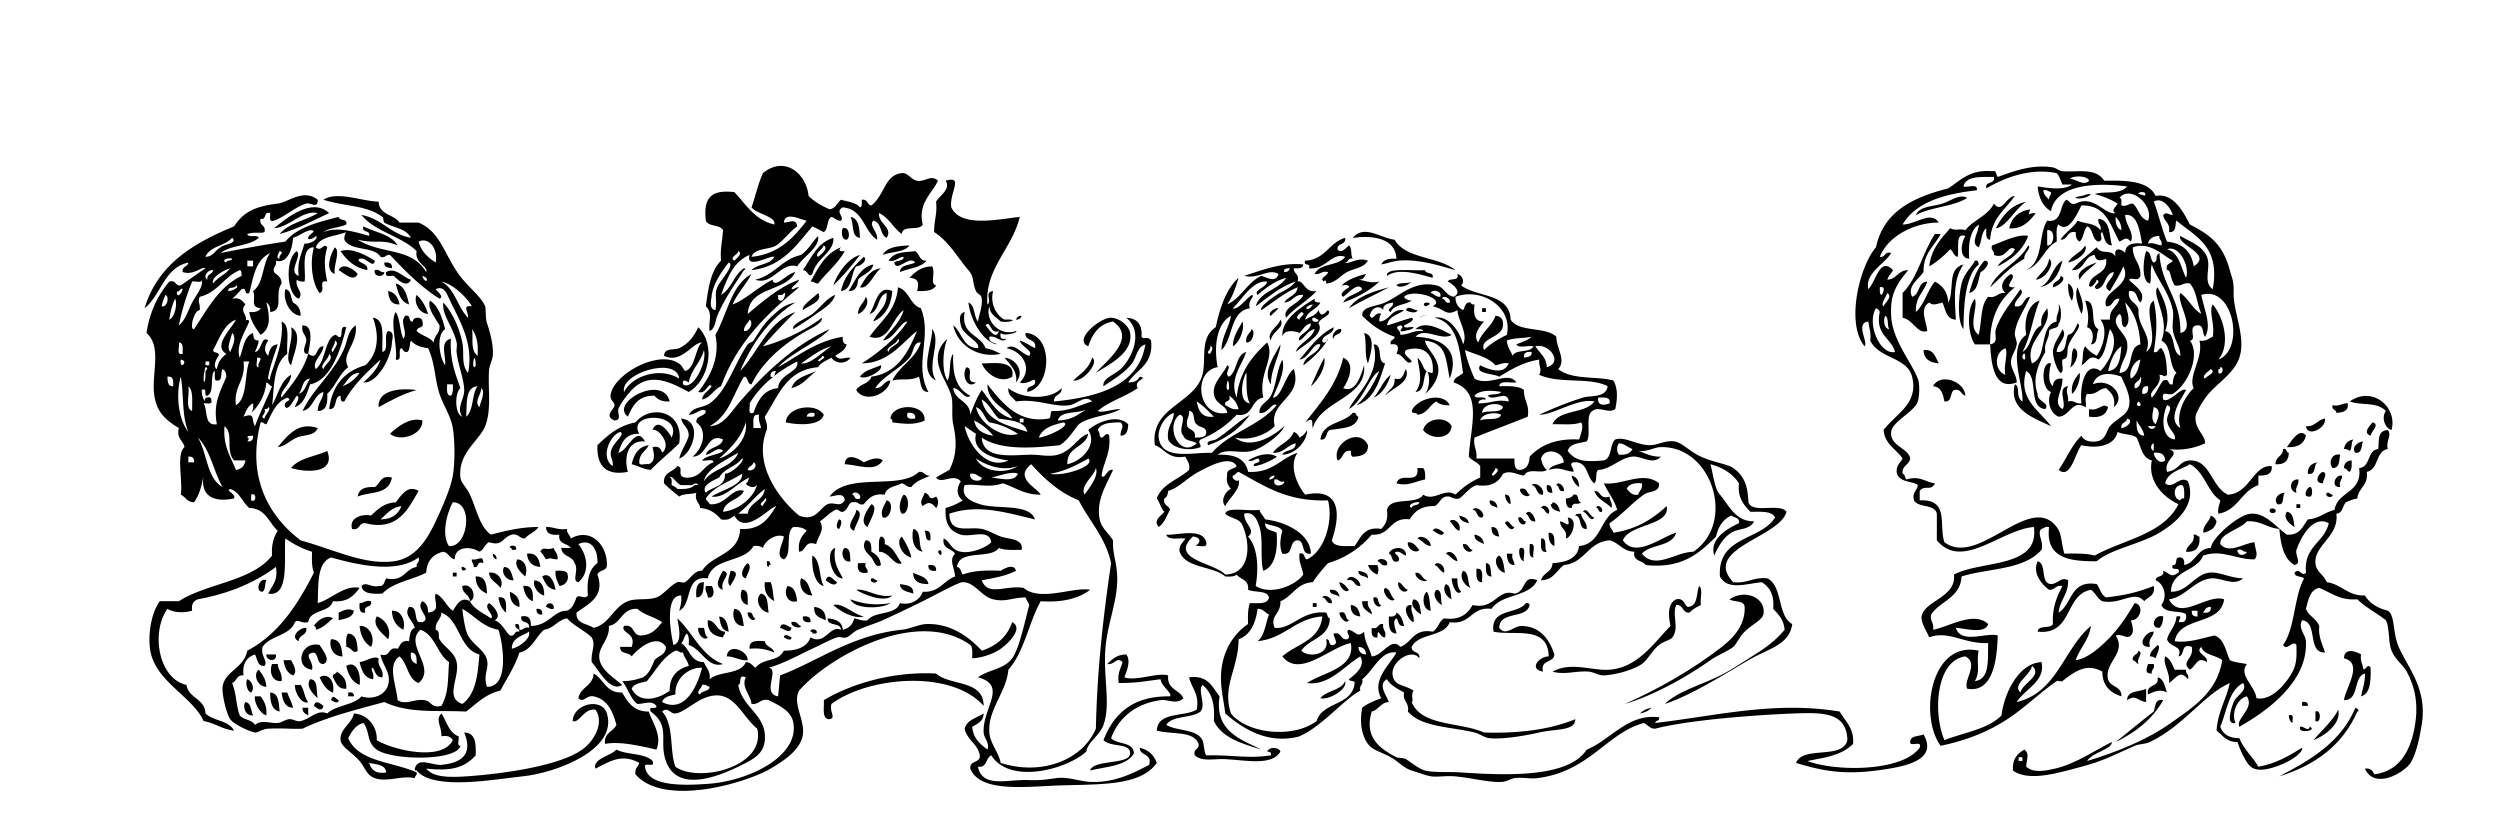
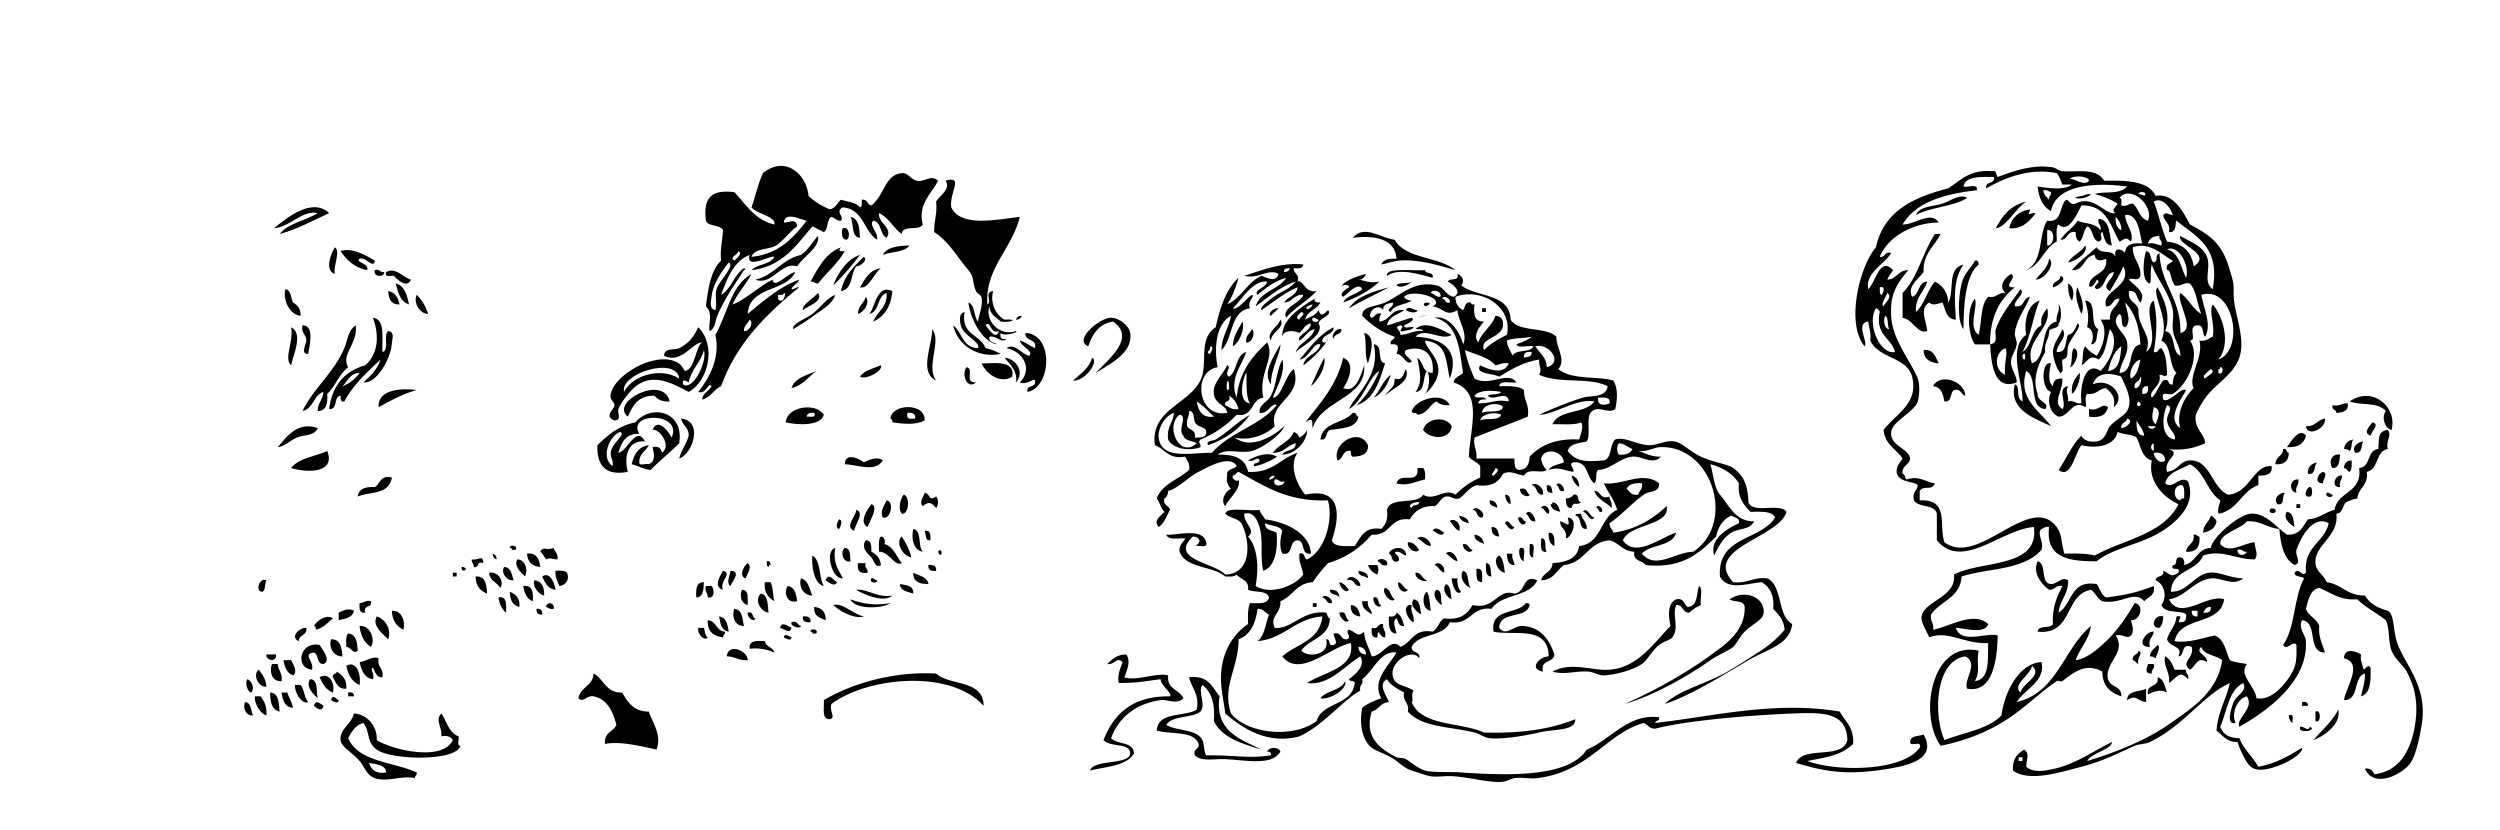
<svg xmlns="http://www.w3.org/2000/svg" viewBox="0 0 315.36 104.64">
  <g clip-rule="evenodd" fill-rule="evenodd">
    <path d="M263.76 24.48c-.672.866-3.164.542-1.2.24.46-.07.5-.266 1.2-.24zM248.16 24.96c-1.749 1.13-4.613 1.146-6.479 2.16.451-1.14 2.178-1.058 3.359-1.44 1.03-.332 2.17-1.276 3.12-.72zM255.6 25.44c-1.412.855-2.498 3.225-3.84 3.36.82-1.585 1.87-2.931 3.84-3.36zM41.52 26.88c-2.031.93-3.92 2-6.24 2.64 1.091-1.39 3.284-1.676 4.8-2.64-1.952-.429-3.405 1.713-5.52 1.92 1.662-1.363 4.813-3.931 6.96-1.92zM256.8 26.88c-.861 1.157-1.809 2.041-3.36 1.92.32-1.359 1.197-2.162 2.64-2.4-.25 1.044-.27.437.72.48zM107.28 27.36c1.078.203 1.134 1.426 1.2 2.64-1.17-.11-.73-1.834-1.2-2.64zM265.2 29.28c-.556.27.34.93-.479 1.2-.896-.224-.609-1.631-1.44-1.92-.479.48-.422 1.498-.96 1.92-.355-.204-.516-.604-.479-1.2-1.179-.218-.914 1.006-1.92.96.576-.944 1.583-1.456 2.159-2.4 1.005.465 2.06.186 2.881 1.2.174-.734-.415-.706-.24-1.44 1.515.165 1.322 2.038 1.68 3.36-.9-.057-.94-.984-1.2-1.68zM106.32 28.8c.808-.305.992 1.217.48 1.44-.73.031-.67-1.25-.48-1.44zM183.6 34.08c-1.453-.382-4.416-1.461-7.2-1.2-.752.071-1.424.368-2.16.48.253-.627.976-.785 1.92-.72-.125-2.666-3.1-2.969-5.52-2.64 1.446-1.752 3.589.076 5.28.24 1.38 2.457 5.59 2.09 7.68 3.84zM241.2 37.44c1.009-.272.679-1.881 1.92-1.92-.425 1.335-1.557 1.963-1.439 3.84 1.101-.979 1.423-2.736 2.399-3.84.939.501 1.616 1.264 1.681 2.64.837-1.42-.227-4.27 1.92-4.8-1.388 1.992-1.092 4.555-.96 6.96-1.237-.042-1.298-1.263-1.681-2.16-.546.116-1.226.476-1.68 0-1.274.764-.376 2.313-.24 3.6-1.263.425-1.779-1.439-3.119-1.68v-3.12c1.923-1.917 2.525-5.154 4.079-7.44h.721c-.774 1.545-2.225 2.416-2.16 4.8-.57.847-2.12 1.793-1.44 3.12zM103.2 29.76c.254 1.458-1.881 2.597-2.64 3.84-2.002-.682-3.156 2.5-5.28 1.68 2.415-.545 3.328-2.592 5.76-3.12.91-.612 1.41-1.635 2.16-2.4zM114.72 30.96c-.62.9-2.283.757-3.36 1.2.51-1.014 1.9-1.138 3.36-1.2zM263.04 30.96c.409.897-1.085 1.948-2.159 2.16.49-.948 1.64-1.242 2.16-2.16zM42.24 31.2c.774.464-.26 2.474 0 3.36-1.357-.452-.479-2.62 0-3.36zM106.08 31.2c-.345.422-.22.547.48.48-.883 1.597-2.283 2.677-3.36 4.08-.431.03-.506-.294-.96-.24.98-1.736 1.87-3.572 3.84-4.32zM42.96 31.68c1.405-.52 3.273.563 4.32 1.2-.149 1.131-1.093-.51-1.92-.24-.628.49 1.241.503.96 1.44-1.611-.309-2.577-1.263-3.36-2.4zM258.48 32.64c.838.562-.458 2.596-1.68 2.64.58-.864 1.52-1.362 1.68-2.64zM249.12 32.88c.408-.088.453.188.48.48-1.812 1.506-1.891 5.625-1.92 8.16-.784-.922-.672-3.916-.24-5.76.3-1.285 1.41-2.212 1.68-2.88z" />
-     <path d="M250.32 32.88c1.073.045-.081 1.339-.479 1.44-.324 1.037-.335 2.385-1.44 2.64.43-1.572.95-3.047 1.92-4.08zM260.16 32.88c-.406 1.673-1.145 3.015-2.88 3.36 1.51-.566 1.54-2.615 2.88-3.36zM48.48 33.12c.627-.068 1.032.087.96.72-.459-.101-1.033-.087-.96-.72zM264.48 33.12c-.724.716-1.652 1.228-2.16 2.16-.56-1.045 1.17-1.865 2.16-2.16zM110.16 33.36c-.213 1.067-1.346 1.214-1.92 1.92-.067.812-.288 1.472-1.2 1.44.87-1.289 1.36-2.961 3.12-3.36zM45.12 34.56c-.524 1.129-1.813-.179-2.4-.48.489-1.095 2.037-.045 2.4.48zM117.6 33.6c.457 1.045-.374 2.134.48 2.4-.337.703-1.342.738-2.4.72.281-.995.201-1.612-.96-1.68.72-.719 1.46-1.425 2.88-1.44z" />
    <path d="M111.12 33.84c-.914.657-1.564 2.686-2.64 2.4.64-1.037 1.17-2.188 2.64-2.4zM47.28 34.08c.679-.198.622.338 1.2.24-.021.714-1.431.642-1.2-.24zM51.84 35.28c-.516 1.161-1.749-.056-2.16-.48-.425-.055-1.202.242-.96-.48 1.17-.67 2.123.684 3.12.96zM259.92 34.8c.981.305-.284 1.331-.96 1.44-.07-.866.95-.651.96-1.44zM49.92 35.76c1.145.295 1.412 1.468 1.68 2.64-1.111-.329-1.378-1.502-1.68-2.64zM260.88 35.76c.706.341.817 1.421.479 2.16-.38-.501-.5-1.262-.48-2.16zM262.08 36.24c.301 1.018 1.001 2.239.48 3.36-.36-.842-.96-2.445-.48-3.36zM36 36.48c.758.123.664 1.096.96 1.68.574.306.977.783.96 1.68-1.488-.159-2.257-2.158-1.92-3.36zM112.56 36.72c-.168 1.912-.957 3.203-2.4 3.84.475-1.285 1.787-1.733 1.68-3.6-1.21.389-.864 2.335-2.16 2.64.76-1.039.98-3.761 2.88-2.88zM48.96 36.72c.885.155 1.259.821 1.44 1.68-1.086.046-1.368-.712-1.44-1.68zM52.56 37.2c.665.615 1.136 1.424 1.44 2.4-1.157-.043-1.863-1.546-1.44-2.4zM109.2 37.44c.623.717-.257 1.972-.96 2.16-.01-1.047.76-1.314.96-2.16zM254.16 48.48c.754.241.03 1.64.96 2.16.164-2.077-1.962-6.757.48-8.4-.317-1.607.121-3.862 1.68-4.32-.841 2.04-1.137 4.623-2.16 6.48 1.209-.711 1.064-2.776 2.4-3.36-.175-1.135.342-1.578.72-2.16.693 2.581-2.944 4.031-1.92 6.96 2.044-.756.826-4.774 3.12-5.28-.128-.928.429-1.172.24-2.16.397.259.397 2.141 0 2.4.036.757-.974.467-1.2.96.025 1.065-.672 1.408-.479 2.64-.726 1.288-1.729 3.264-.961 5.28-.085 1.011 1.601 1.104.961 1.92-2.21-.191-.835-3.965-2.4-4.8-1.133 3.535 1.798 5.081 3.12 6.96-2.14-1.025-5.38-2.083-4.56-5.28zm1.2-3.12c.216-.038.123-1.327-.24-.48-.06.143.1.505.24.48zM263.04 37.92c1.647.113.423 3.098 1.681 3.6-.34.62-.021 1.9-.96 1.92.396-.797.32-1.913-.48-2.16.27-1.509.08-2.03-.24-3.36zM179.76 38.64c-.72-.757 1.62-.465 0 0zM177.36 39.12c.242-.676 1.02.066 1.44 0-.1.534-1.27.188-1.44 0zM186.96 38.88h.479v.48h-.479v-.48zM128.88 39.84c-.104.295-.307.493-.72.48.1-.295.31-.493.72-.48zM47.04 40.08c1.619.221 1.109 2.571 1.2 4.32.908-.212.088-2.152.72-2.64.88.076.496 1.089.48 1.44-.095 2.121-2.019 5.258-3.6 5.04.876-.804 1.752-1.608 2.16-2.88-1.688 1.592-3.421 3.139-4.56 5.28-.512.112-.457-.343-.48-.72-.92.12-.306 1.774-1.44 1.68.376-2.984 1.943-4.777 4.56-5.52 1.618-1.456 1.807-3.686.96-6zm-3.84 8.64a4.572 4.572 0 002.16-1.68c-1.232.048-1.51 1.049-2.16 1.68zM138.24 47.04c1.262-1.491 5.234-4.362 2.16-6.48-1.781.299-2.596 1.563-3.12 3.12-1.954-.771 1.494-3.638 2.88-3.6.962.026 2.226.915 2.4 1.92.43 2.496-2.65 3.966-4.32 5.04zM161.52 40.32c.646.976-1.159 1.554-1.2 2.64-.68-1.006.95-1.763 1.2-2.64zM156.72 40.56c.348.836-.363 2.671-1.2 3.12.04-1.399.73-2.152 1.2-3.12zM38.88 44.64c-1.021.072-.244-1.28-.24-1.68-.014-.787-.683-.917-.48-1.92 1.558.007.872 2.554.72 3.6z" />
    <path d="M44.88 41.04c.271 2.417-1.919 3.601-.96 5.28-1.146.854-1.587 2.413-2.64 3.36.059 1.179-.068 2.171-1.2 2.16-.008-1.048.663-1.417.72-2.4-1.286.394-1.233 2.127-2.64 2.4 1.401-2.901 3.896-4.718 5.28-7.92.386-.894.442-2.268 1.44-2.88zM36.72 41.28c1.606.794.223 3.578 0 4.8-.971-.826.365-3.029 0-4.8zM88.08 41.28c2.337 2.297 1.268 6.805-1.2 8.16-2.079-1.1-4.683-2.571-6.96-.48-.557.512-1.637 1.874-1.92 2.64-.167.451.505 1.399-.48 1.439-1.432-.583.021-1.428 0-1.919-.021-.503-.662-.614-.48-1.44.598-2.717 6.529-5.821 8.88-3.6.053.05.471.721.48.72 1.3-.22 1.35-3.138 2.16-3.6-1.172-.063-2.595 2.776-4.8 1.68.061-1.088 1.315-.659 1.92-.96 1.209-.602 1.829-1.426 2.4-2.64zm-1.2 6.96c-.224-.146-.885-.558-.72.24 1.216.887 3.076-2.778 2.64-4.32-.412 1.589-1.605 2.395-1.92 4.08zm-8.16 1.2c.988-2.026 4.542-3.208 6.96-1.68-.331-2.874-7.504-.663-6.96 1.68zM117.6 41.52c1.212 1.534-.843 4.65.48 6.48-2.18-1.054-.53-4.244-.48-6.48zM157.92 41.52c.467.329.062 1.807-.72 1.68-.11-.906.47-1.127.72-1.68zM129.36 42c3.601.143 3.298 6.868.24 7.44-.189-.989 1.149-.451.96-1.44-.164-.378-.956.625-1.92.24 1.706-1.668.418-3.924-1.68-4.32 1.079-.75 1.906.807 2.88.96.565-.659-1.077-1.153-1.2-1.92.75.21 1.268.652 1.92.96.27-1.306-1.31-.767-1.2-1.92zM172.08 42c1.573.354.806 2.744.48 3.84-.48-.958-.12-2.758-.48-3.84zM161.52 43.44c.011 1.135-1.219 3.099-1.2 5.04-1.14-1.465.4-3.555 1.2-5.04zM261.6 43.92c.91.306.206 2.198-.48 2.4.36-.595.06-1.861.48-2.4zM242.64 44.16c1.34-.14 1.496.904 1.92 1.68-1.1-.102-1.88-.523-1.92-1.68z" />
    <path d="M126.72 45.12c1.458.13 2.586 1.808 1.44 3.12.23-1.362-.66-2.159-1.44-3.12zM137.76 45.12c.976.485-1.025 3.069-2.4 2.88.92-.845 2.03-1.493 2.4-2.88zM167.04 45.12c.288 1.093-.777 2.898-1.68 3.6.56-1.198 1.07-2.448 1.68-3.6z" />
    <path d="M127.68 47.52c-1.437.937-3.287-.319-3.84-1.68.97.065 4.33-.604 3.84 1.68zM111.12 46.08c.348.656-1.862 1.889-2.64 1.44.53-.829 1.69-1.029 2.64-1.44zM121.92 46.32c1.069.164-.395 1.97 1.2 1.92-1.11.962-1.89-.989-1.2-1.92zM102.96 46.8c-.998.762-1.697 1.823-3.12 2.16.42-1.34 1.93-1.592 3.12-2.16zM262.32 47.04c.211.461-.303 2.249-.96 2.64-.14-1.338.43-1.97.96-2.64zM247.92 49.92c-.587-.134-.512-.929-1.44-.72-.541.338-.197 1.563-1.2 1.44-.183-.938-.4-1.84-1.439-1.92.86-1.728 4-.635 4.08 1.2zM52.56 49.2c-1.821.499-3.292 1.349-4.8 2.16-.166-2.355 3.166-2.394 4.8-2.16zM84.48 50.64c-.941.062-1.526-.233-1.92-.72-2.056-.056-2.761 1.239-3.36 2.64-2.349-1.8 4.455-5.406 5.28-1.92zM301.68 54.24c-.812-.179-1.333-1.552-.72-2.4-1.153-1.22-3.148-.637-4.561-1.2 2.85-2.013 6.06.683 5.28 3.6zM182.88 51.12c-.744.024-1.332-.109-1.681-.48-.907.452-1.149 1.57-2.399 1.68-.055-.346-.717-.083-.721-.48.47-1.423 3.88-2.585 4.8-.72zM296.16 50.88c.12 1-.607 1.152-1.439 1.2-.003-.477-.655-.305-.48-.96.9.185 1.15-.293 1.92-.24zM265.92 51.36c-.225.976-.99 1.411-2.4 1.2v-.96c1.21.347 1.65-.871 2.4-.24zM103.92 52.32c-.397 1.469-3.358 1.296-4.8.96.133-2.024 3.82-2.546 4.8-.96zm-2.16.24c.425-.055 1.202.242.96-.48-.55-.067-.9.058-.96.48zM116.64 53.04c-1.297.658-2.89.382-4.08.24.039-.278-.053-.427-.24-.479.19-1.925 4.44-2.019 4.32.239zm-1.2-.24c.072-.633-.333-.788-.96-.72-.24.801.33.787.96.72zM85.68 55.92c-1.151 1.168-2.475 2.165-3.6 3.359-.956-.084-1.558-.521-2.4-.72.283-1.236.825-2.215 2.16-2.4-.362.759-1.213 1.027-1.2 2.16-.041.521.851.109 1.2.24.869-.361.682-1.244.48-2.16.829-.188 1.056.225 1.2.72 1.261-1.006-.455-3.128-1.2-2.88.6-1.646 2.05.19 2.4.96 1.461-3.247-5.7-3.246-4.08-.479-1.734-.054-2.253 1.107-2.64 2.399 1.183-.169 2.21-3.543 3.36-1.439-2.216-.2-2.68 2.029-2.16 3.84-2.588.496-3.953-.577-3.84-3.36 1.298-1.262 2.652-2.468 4.8-2.88 1.919-2.335 6.189-1.456 5.52 2.64zm-8.4 2.88c.13-.758-.298-1.017-.24-1.681.113-1.293 1.955-2.243 1.2-2.64-1.301.413-2.564 3.207-.96 4.321zM171.36 52.56c-.265 1.495-2.081 1.438-3.6 1.68-.588.213-.26 1.34-1.2 1.2.255-2.226 2.964-1.996 4.08-3.36.53-.132.34.459.72.48z" />
    <path d="M85.92 52.8c2.853.287 1.435 4.49-.24 5.04.268-1.092.902-1.818 1.2-2.88.013-1.053-.794-1.286-.96-2.16zM183.12 53.76c-.189 1.81-2.797 1.651-3.6.479.4-1.53 2.89-1.818 3.6-.479zM293.28 52.8c.2 1.197-2.188 2.419-2.399.96 1.19.069 1.43-.808 2.4-.96zM299.28 53.28c.966.253-.13 1.086-.24 1.681-1.06-.35-.06-1.277.24-1.681zM40.08 54c-.395 1.021-1.754.814-2.64 1.2-.839.366-1.506 1.114-2.4 1.2 1.135-1.311 2.475-3.27 5.04-2.4zM161.76 57.36c.304-.736 1.726-.354 1.68-1.439-1.106.253-1.471 1.249-2.88 1.199.705-1.055 2.156-1.363 2.64-2.64.346.135.586.374.721.72.423-.217.743-.536.96-.96.06 1.186-1.27 3.051-3.12 3.12zM290.88 54.96c-.25 1.03-1.031 1.528-2.4 1.439.51-.677 1.6-2.549 2.4-1.439zM172.56 56.16c.046 1.086-.712 1.368-1.68 1.44-.513.112-.457-.343-.48-.72-1.127-.167-.886 1.033-1.68 1.199-.78-2.12 2.77-4.259 3.84-1.919zM296.88 55.44c-.334.307-.147 1.133-.48 1.44-.193-.127-.39-.251-.72-.24.11-.694.51-1.094 1.2-1.2zM298.08 55.68c-.234.565-.077 1.522-.96 1.439-.55-.618.24-1.357.96-1.439zM288 56.64c.531-.132.341.458.72.479-.021 1.02-.567 1.514-1.681 1.44-.02-.977.95-.974.96-1.919zM41.28 56.88c1.064 2.774-2.375 2.809-4.56 2.159.975-1.264 3.041-1.439 4.56-2.159zM295.2 57.36c-.141.739-.062 1.699-.96 1.68-.55-.671-.13-1.91.96-1.68zM111.36 58.08c-.982 1.525-2.95.576-4.8.48.077-1.524 1.756-.744 2.4-.24.59-.275 1.72-.8 2.4-.24zM296.64 58.08c.031.592.036 1.157-.24 1.44-.315-.085-.377-.423-.72-.48.03-.611.35-.931.96-.96zM292.32 58.32c-.515.365-.101 1.659-1.2 1.44-.03-.907.47-1.291 1.2-1.44zM178.8 59.04h.72c.276.284.271.849.24 1.44-1.338.283-2.246.897-3.601.48.48-1.528 2.88.327 2.64-1.92zM293.04 59.52c.676.242-.065 1.02 0 1.44-1.24.029-.59-1.294 0-1.44zM198.24 60c.653.147.94.66.96 1.44-.48-.316-.81-.788-.96-1.44zM295.44 60c.006.565-.413.707-.24 1.44-1.22.092-.69-1.624.24-1.44zM49.44 60.24c-.425 2.253-2.745 1.719-4.32 2.4.132-.987.979-1.262 2.16-1.2.707-.413.681-1.559 2.16-1.2zM289.92 60.48c.117.758-.433.848-.24 1.68-.97-.164-.91-1.754.24-1.68zM193.2 61.2c.418-.479 1.64.268 1.44 1.2-.96.076-.65-1.11-1.44-1.2zM196.32 61.2c.241-.604 1.062.191.96.721-.77.209-.5-.624-.96-.721zM195.12 61.2c.634-.073.619.501.721.96-.63.072-.79-.332-.72-.96zM291.36 61.44c.393-.108.393 1.309 0 1.2-.99.116-.34-1.171 0-1.2zM191.76 61.68c.894-.254.774.505 1.2.72-.21.502-1.34-.077-1.2-.72zM203.28 64.08c-.683-.757-1.806-1.073-2.16-2.159.88 0 .637 1.123 1.92.72 0 .565.41.705.24 1.439zM116.64 62.16c.791.158.414 1.11 1.44.48.328.307.328 1.133 0 1.439-.569-.675-.909-.862-1.68-.239-.48-.477.08-1.142.24-1.68zM288.24 62.16c-.435.366.046 1.646-.96 1.44-.54-.61.13-1.463.96-1.44zM293.52 62.16c.388-.067.413.228.72.24.1.466-1.09.35-.72-.24zM114 62.4c.788.144.715 2.521-.24 2.4-.53-.653-.15-1.926.24-2.4zM189.84 62.4c.675-.035.691.588.72 1.2-.47-.166-.64-.641-.72-1.2zM198.48 62.4c.817-.178.396.885.96.96-.574.482-.974-.23-1.2.72-.675.035-.692-.587-.72-1.199.45-.034.8-.159.96-.481zM111.84 63.12c1.003.132.517 2.476-.48 2.16-.38-.776.16-1.432.48-2.16zM187.92 63.12c.61.029.931.35.96.96-.36-.284-1.07-.207-.96-.96zM195.84 63.36c.637.083.81.63.96 1.2-.57-.15-1.117-.322-1.2-.96.2.044.23-.094.24-.24zM109.92 63.6c.991.312-.269 2.203-.48 2.88-1.18-.667.06-2.291.48-2.88zM289.68 63.6h.479v.479h-.479V63.6zM194.4 64.08c.279-.642 1.273-.021.96.721-.49-.072-.47-.65-.96-.721zM201.36 64.08c.098-.598.931-.014.72.48-.53.132-.34-.458-.72-.48zM185.76 64.32c.474-.713 1.792.554 1.2.96-.78.063-.51-.931-1.2-.96zM286.32 64.32c.083-.289.639-.194.72 0 .22.519-.88.556-.72 0zM108 64.32c1.15.34-.212 1.92-.24 2.641-1.31-.499.28-1.857.24-2.641zM199.68 64.56c.51-.725.894.688 1.439.72-.51.724-.89-.688-1.44-.72zM192.48 64.8c.507-.722 1.155.426 1.2.96-.82.101-.72-.718-1.2-.96zM288.48 64.56c.837.123.831 1.089.96 1.92-.58-.346-1.53-1.175-.96-1.92zM198.72 65.04c.038-.281.438-.202.72-.239.116.764.756 1.004.72 1.92-1.13.094-.52-1.561-1.44-1.681zM184.08 65.04c.57.15 1.118.323 1.2.96-.57-.15-1.12-.323-1.2-.96zM278.88 65.04c.346.135.585.375.72.721-.155.885-.821 1.259-1.68 1.439-.01-1.046.76-1.315.96-2.16zM191.52 65.28c.654-.175.483.478.96.48-.15.842-1 .214-.96-.48zM197.76 65.28c1.415.106.555 2.534-.24 2.641.239-1.199-.745-1.175-.72-2.16.91.228 1.29.971.96-.481zM105.84 65.52c.562.062.138 1.055 0 1.2-.56-.061-.14-1.054 0-1.2zM182.88 65.76c.389-.528 1.538.205 1.199 1.2-.6-.199-.76-.84-1.2-1.2zM189.84 66c.387-.749.76.493 1.199.48-.42.788-.97-.28-1.2-.48zM188.16 66.48c.755-.034.825.615.96 1.2-.68-.045-1.02-.418-.96-1.2zM115.2 66.72c1.132.228.554 2.165 1.2 2.88-1.28-.228-1.43-1.804-1.2-2.88zM180.72 66.96c.334-.697 1.185.067 1.439.239-.32.683-1.07-.184-1.44-.239zM116.64 66.96c.75-.11.767.513.72 1.199-.73.09-.5-.781-.72-1.199zM195.36 67.2c.818-.018.711.89.72 1.681-.56-.243-.77-.827-.72-1.681zM186 67.44c.693.106 1.094.506 1.199 1.2-.49-.307-1.22-.383-1.2-1.2zM276.72 67.44c.388-.067.413.227.72.24.122 1.322-.395 2.006-1.68 1.92.08-.965 1.13-.95.96-2.16zM111.12 67.68c.422.058.547.413.48.96 1.161.358 1.465 1.575 2.16 2.399-.941.453-1.572-1.462-2.88-1.439.03-.691-.13-1.571.24-1.92zM113.76 67.68c.48.8.974 1.586 1.2 2.64-1.12-.188-2.04-1.936-1.2-2.64zM178.8 67.92c.513-.575 1.708.197 1.68.96-.79-.092-1.06-.702-1.68-.96zM194.4 67.92c.872-.073.32 1.279.72 1.68-.96.156-.69-.913-.72-1.68zM109.2 68.16c.742-.022.715.726.72 1.44.641.319 1.112.808 1.2 1.68-.691.437-.814-.482-1.2-.96-.34-.417-1.39-1.124-.72-2.16zM177.6 68.4c.812-.012 1.041.559 1.439.96-.42.558-1.6-.144-1.44-.96zM184.56 68.64c.753-.113.634.646 1.2.72-.35.64-1.32-.101-1.2-.72zM192.96 68.64c.912-.192.305 1.135.479 1.68-.69-.033-.44-1.001-.48-1.68zM64.32 69.12c-.095-.466 1.093-.351.72.24h-.48c.044-.204-.094-.227-.24-.24zM69.84 69.12c.138.502.595.686.48 1.44-.896-.021-.684-.27-1.44 0-.24-.319-.396-.725-.72-.96.306-.733.783-.121 1.68-.48zM105.36 69.12c-.321 1.921.441 2.76.96 3.841-1.43.079-2.3-3.455-.96-3.841zM106.56 69.12c.758.042.65.949.72 1.681-.93.274-1.33-1.206-.72-1.681zM177.36 70.08c-.457-.103-.603-.517-1.2-.479-.652.219.64.446.24 1.2-1.02.299-.642-.799-1.2-.96.25-.89 2.22-1.083 2.16.239zM191.76 69.12c.912-.192.305 1.135.479 1.681-.59-.162-.74-1.397-.48-1.681zM118.32 69.6c.62-.826.58 1.234 0 0zM182.4 69.84c.514-.652 1.432.312 1.44.96-.64-.157-.91-.687-1.44-.96zM62.16 69.84c.295.104.493.307.48.72-.295-.104-.493-.308-.48-.72zM66.48 69.84c1.26-.141 1.526.714 1.68 1.68-1.036-.084-1.596-.644-1.68-1.68zM190.08 69.84h.721c-.174.733.245.874.239 1.439-.79-.008-.92-.682-.96-1.439zM102.48 70.08c1.104.656.789 2.731 1.44 3.841-1.36-.291-1.55-2.869-1.44-3.841zM189.12 70.08c.55.411.568 1.353.721 2.16-.9-.078-1.63-1.729-.72-2.16zM60.96 71.04c-.907-.347-.46.66-1.2.48.031-.431-.293-.506-.24-.96.896.161 1.408-.665 1.44.48zM65.28 70.56c1.056.089 1.313 1.346.96 2.16-.51-.481-1.497-1.388-.96-2.16zM173.76 70.8c.188-.551 1.485-.233 1.2.479-.77.207-.74-.377-1.2-.479zM96.72 70.8c.408-.089.453.187.48.479-.204-.044-.227.094-.24.24-.281-.038-.203-.436-.24-.719zM257.04 70.8c1.199.32.272 2.768 1.681 2.88.982-.065 1.265-.975 2.16-.48.045 1.806-1.054 2.467-1.2 4.08 1.747-1.053 1.438-4.161 4.8-3.6.44.52.538 1.382 1.2 1.68 2.655-.308 4.115-.714 6-1.439.227 1.266-.731 1.348-1.2 1.92-1.26-1.473-2.897.479-5.28 0-.645-.315-.861-1.059-1.439-1.44-3.383.617-2.256 5.744-6.721 5.28.065-.896 1.605-.315 1.921-.96-.108-2.108.52-3.48 1.199-4.8-.878-.158-.92.519-1.68.479-.91-.657-2.15-2.101-1.44-3.6zM94.32 71.04c.65.437-.133 1.448-.24 1.921-.953-.253-.223-1.642.24-1.921zM108.24 71.04h.96c-.199.679.338.622.24 1.2-.97.17-1.37-.23-1.2-1.2zM180.96 71.28c.432-.646 1.424.156 1.199.96-.56-.162-.64-.797-1.2-.96zM187.44 71.04c.781.02.513 1.088.72 1.681-.82.017-.71-.89-.72-1.681zM117.12 71.28c.627-.067 1.032.088.96.72-.63.068-1.03-.087-.96-.72zM172.56 71.28h1.2c.168.739.168.462 0 1.2a1.986 1.986 0 01-1.2-1.2zM58.8 71.76c-.566.772-.97-.844 0 0zM63.6 71.52c.903.057.936.984 1.2 1.68-1.009.084-1.63-1.075-1.2-1.68zM186.24 71.76c.957-.157.688.912.721 1.68-.82.018-.71-.89-.72-1.68zM70.08 72c.592-.031 1.156-.036 1.44.24.343.745-.041 1.552-.96 1.681-.213-.588-.56-1.042-.48-1.921zM91.2 72c1.263.335-.49 1.293 0 2.4-1.245-.39-.38-1.713 0-2.4zM92.16 72c1.413.08.173 1.33 0 1.921-.619-.331-.053-1.471 0-1.921zM171.36 72c.585.136 1.234.206 1.2.961-.34-.377-1.25-.19-1.2-.961zM184.56 72c.818.222.495 1.585.96 2.16-.75-.239-1.51-1.372-.96-2.16zM57.12 72.24h.48v.48h-.48v-.48zM61.68 72.24c1.234-.175 1.933 1.13 1.44 1.92-.442-.678-1.332-.909-1.44-1.92zM115.2 72.24c.717.403 1.756.484 1.92 1.44-1.12 0-1.95-.291-1.92-1.44zM70.08 74.4c-1.001-.118-1.331-.909-1.68-1.68.942-.644 1.547.754 1.68 1.68zM60 72.72c1.274-.074 1.363 1.036 1.44 2.16-.851-.349-1.429-.971-1.44-2.16zM105.6 73.44c-.334.697-1.185-.067-1.44-.24.33-1.04.99.018 1.44.24zM171.6 73.92c-.892.091-.628-.973-1.68-.721.28-.958 1.71-.099 1.68.721zM101.04 72.96c.96.239 1.048 1.352 1.44 2.159-1.26.006-1.74-1.315-1.44-2.159zM109.92 72.96c.388-.068.413.227.72.239.1.467-1.09.351-.72-.239zM183.12 72.96h.721c-.024.743.108 1.331.479 1.68-.62.609-1.17-.896-1.2-1.68zM33.6 73.2c-.219.421-.083 1.198-.48 1.44-.973.055-.436-1.856.48-1.44zM67.44 73.2c.916.125 1.224.856 1.2 1.92-.817-.174-1.537-1.348-1.2-1.92zM88.8 73.44c-.082.878-.025 1.896-.96 1.92-.073-1.033-.017-1.937.96-1.92zM96.48 73.44h.72c.327.633.284 1.637.48 2.4-.744-.456-1.347-1.053-1.2-2.4zM168.96 73.44c.595.125.854.585 1.199.96-.36.574-1.2-.38-1.2-.96zM176.4 73.44c.558.162.643.798 1.2.96-.43.646-1.42-.156-1.2-.96zM113.52 73.68c.821.139 1.748.172 1.68 1.2-.7-.264-1.62-.297-1.68-1.2zM182.4 73.68c.654.226.55 1.211.72 1.92-.61-.252-1.29-1.231-.72-1.92zM66 73.92c1.181-.141 1.291.789 1.2 1.92-.745-.295-1.054-1.027-1.2-1.92zM89.04 73.92h.72c.37.365.428 1.646-.48 1.439.005-.565-.413-.705-.24-1.439zM99.36 73.92c.912.128 1.058 1.022 1.2 1.92-1.332.341-1.73-1.155-1.2-1.92zM214.32 73.92c.548.332.09 1.67.24 2.399-.543.257-1.056.545-1.44.96-.945.066-.733-1.026-1.68-.96-.55 1.344.435 2.84-.479 4.08-.267.36-1.056.467-1.681.96-.88.694-1.5 1.963-2.16 2.4-1.431.947-3.832 1.407-4.8 1.439-.662.022-1.308-.43-1.92-.479-1.558-.127-3.044.449-4.56 0 2.38-1.295 5.003-.069 7.199-.24 3.584-.279 5.598-3.396 7.681-5.52-.279-1.342-.387-2.83.72-3.36 1.004-.204.95.649 1.44.96 1.31-.05 1.09-1.633 1.44-2.639zM108 74.4c1.417-.158 2.583 1.039 4.56.72-.96.967-3.61-.118-4.56-.72zM174.72 74.16c.725.155.67 1.091 1.2 1.44-.5.614-1.74-.979-1.2-1.44zM93.6 74.4c.894-.014.692 1.068.72 1.92-.844-.204-1.056-1.183-.72-1.92zM167.76 74.4c.782-.062 1.155.285 1.2.96-.23-.493-1.24-.203-1.2-.96zM181.2 74.4c.831.049.438 1.323.721 1.92-.55-.188-1.38-1.321-.72-1.92zM64.32 74.64c.705.335 1.295.785 1.2 1.92-.845-.195-1.203-.877-1.2-1.92zM180 74.64c.371.588.357 1.562.479 2.399-1.06-.076-1.15-1.961-.48-2.399zM96 74.88c.943.177.791 1.449.96 2.399-1.096-.116-1.833-1.725-.96-2.399zM166.8 75.36c.213-.502 1.34.077 1.2.72-.75.114-.63-.646-1.2-.72zM62.88 75.36c1.146-.186.939.98.96 1.92-.533-.427-.849-1.072-.96-1.92zM173.28 75.36c.817-.178.396.885.96.96-.31.599-1.16-.254-.96-.96zM107.28 75.6c1.586.582 3.076.808 5.04.479-1.04.737-4.54.813-5.04-.479zM178.32 75.6c.847.113.789 1.131.96 1.92-.58-.346-1.53-1.175-.96-1.92zM46.8 75.84c.209.929-1.048.392-.72 1.439-.75.11-.767-.513-.72-1.2.565.006.706-.412 1.44-.239zM171.84 75.84h.72c-.158.878.52.92.479 1.68-.5-.457-1.27-.654-1.2-1.68zM69.84 76.8c-.501.102-.635-.165-.96-.24.043-.696 1.141-.578.96.24zM105.12 76.32c1.137-.331 2.511 1.165 3.84 1.44-1.18.378-3.02-.66-3.84-1.44zM165.6 76.08h.479v.48h-.479v-.48zM192.96 76.32c-.415 1.825-3.787.693-3.841 2.88.85 1.13 1.809-.281 2.881-.239 2.23.086 3.407 1.572 4.079 3.6-.089 1.11-1.806.595-1.439 2.16-1.855-.329-.462-1.925.72-1.92-.084-3.999-4.396-2.566-6.96-3.12-.438-2.998 2.999-2.122 4.08-3.601.28-.039.43.053.48.24zM170.4 76.32c.825.055 1.046.715 1.2 1.44-.82-.061-1.25-.513-1.2-1.44zM178.08 76.32c-.188.988.369 1.231.24 2.16-.59-.073-1.73-2.259-.24-2.16zM102.72 76.56c.929.11 1.458.621 1.44 1.68-.73-.313-1.56-.52-1.44-1.68zM44.64 77.04c-.149.891-1.093.987-1.92 1.2v-.96c.67-.305 1.185-.592 1.92-.24zM67.68 76.8c.523-.044.763.196.72.72-.524.044-.764-.196-.72-.72zM92.64 76.8c1.013.106 1.003 1.236 1.2 2.16-1.23.031-1.548-1.309-1.2-2.16zM49.44 77.04c1.361-.043 1.709 1.531 1.44 2.4-.841-.439-1.401-1.158-1.44-2.4zM94.32 77.28c.771-.21.498.623.96.72-.241.604-1.061-.191-.96-.72zM168.96 77.28c1.019-.299.642.799 1.199.96-.36.574-1.2-.38-1.2-.96zM176.16 77.28c.581.3.776.983.96 1.681-.752.112-.676-.604-.96-.961-.618.33-.053 1.471 0 1.921-1.006-.034-.98-1.1-.96-2.16.55.066.9-.058.96-.481zM42 78c-.661.54-1.201 1.2-2.16 1.44.039-.279-.053-.427-.24-.479.391-.669 1.542-1.522 2.4-.961zM47.52 77.76c1.12.326 1.904 1.702 1.44 2.88-.661-.685-2.064-1.684-1.44-2.88zM90.72 77.76c.912.128 1.057 1.022 1.2 1.92-.912-.129-1.057-1.022-1.2-1.92zM101.28 77.76c.628-.068 1.033.087.96.72-.63.067-1.03-.088-.96-.72zM272.88 77.76c-.025.614-.136 1.144-.48 1.439-1.29.046-.64-1.789.48-1.439zM91.44 79.68c.068.388-.227.413-.24.72-1.198-.162-1.997-.724-1.92-2.16 1.121.079 1.038 1.361 2.16 1.44zM99.84 78.48c.766-.206.743.378 1.2.48-.06.419-1.354.102-1.2-.48zM99.84 79.2c-.133.826-.928.14-1.44 0 .193-.886.988-.199 1.44 0zM174.48 78.72c-.117.757.433.848.24 1.68-.653.1-.94-1.516-.96 0-.75.11-.768-.513-.721-1.2.9.257.68-.596 1.44-.48zM45.36 78.96c1.314-.108 2.022 1.648 1.44 2.64-.84-.519-1.313-1.407-1.44-2.64zM38.64 79.2c.135 1.016-.943.816-.96 1.681-1.138-.495.065-1.742.96-1.681zM88.08 79.2h.72c.133.428.124.997.48 1.2-.399.537-1.34-.404-1.2-1.2zM102.24 79.68c-.095-.466 1.093-.351.72.24h-.48c.04-.204-.09-.226-.24-.24zM271.68 79.68c-.073.727-.743.857-.48 1.92-1.86.066-.54-2.024.48-1.92zM43.92 79.92c1.027.093 1.143 1.097 1.2 2.159-.527.531-.797-.42-1.44-.479.003-.638-.091-1.371.24-1.68zM98.88 80.4c.036-.597.813-.07.96 0-.036.597-.813.07-.96 0zM41.76 80.64c1.216-.016 1.342 1.058 1.44 2.16-1.262.005-1.735-1.315-1.44-2.16zM96.48 80.88c.116.764 1.041.72 1.2 1.439-.847-.353-1.775-.624-3.12-.479-.122-1.083.895-1.025 1.92-.96zM40.32 81.36c.328.561 1.512 1.973.48 2.4-.902.021-.557-1.203-1.2-1.44-1.51.178.059 1.097-.24 2.16-2.239-.247-1.508-3.645.96-3.12zM272.16 81.36c.486.196-.151 1.266-.239 1.68-.193-.127-.39-.25-.721-.239.05-.753.62-.982.96-1.441zM94.32 83.28c-1.117.077-1.602-.479-2.64-.479.163-1.727 2.644-.749 2.64.479zM269.76 82.08c.711.35-.316.937 0 1.681-.315-.085-.378-.423-.721-.48-.11-.754.65-.635.72-1.201zM297.84 82.56c-.14.779.163 1.116.239 1.68.217.655.537-.729.96 0 .023 1.623.017 3.217-1.199 3.601.163-.957.522-1.718.479-2.88-1.538.461-.638 3.362-2.64 3.359.196-1.558 2.5-4.654 0-5.28.04-1.353 1.46-.919 2.16-.48zM33.6 82.56h1.2c.188 1.013-1.287.819-1.2 0zM142.08 82.56c.627.862.009 2.138-.24 2.88 1.475.533 4.141-.656 5.52-.24-.192 1.793 1.436 1.765 1.92 2.88-.887.857-1.926.109-2.88.24-3.036.416-5.267 2.111-6.24 4.8.763.837 2.813.387 2.88 1.92-.946 1.615-3.482 1.639-5.52 2.16.369-1.441 5-.679 5.04-2.16.037-1.393-2.47-.717-3.36-1.68 1.305-3.335 3.685-5.595 8.4-5.52.278-.45-1.121-1.271-1.2-2.16-2.173.278-2.969.477-5.28.479-.192-1.232.257-1.822.48-2.64-.764-.735-1.004.406-1.92.24.61-.592 1.2-1.195 2.4-1.199zM47.04 84.24c-.46.027.282.804 0 1.44-1.117-.163-1.426-1.135-1.68-2.16.961-.133 1.646-.808 2.4-.48-.207 1.168.688 1.233.48 2.4-.817.018-.894-.706-1.2-1.2zM273.12 82.8c.658.302.898 1.021 1.2 1.68h1.44c-.099.578.438.521.24 1.2-1.022-1.235-1.444-.154-2.4.479.22-1.26-.79-2.275-.48-3.359zM35.76 83.28h.96c.195.384.91 1.465.24 1.92-.745-.295-1.053-1.027-1.2-1.92zM34.32 83.76h.72c.061.819.607 1.153.48 2.16-1.299.1-1.553-1.305-1.2-2.16zM45.36 86.4c-.973-.387-1.424-1.296-1.68-2.4 1.229-.728 1.887.919 1.68 2.4zM270.96 83.76h.72c.198.678-.339.621-.24 1.2-.96.035-.64-.616-.48-1.2zM32.64 84.48c.452.588.906 1.174.96 2.16-1.161-.01-1.701-1.64-.96-2.16zM42.48 84.72c.677.443 1.297.942 1.2 2.16-1.108.067-1.293-.787-1.68-1.44-.132-.532.458-.342.48-.72zM124.08 89.04c-4.109-4.628-14.538-3.695-19.2-.239-.291.964.636 1.756-.24 1.92-1.029-.012-.64-1.44-.72-2.4 3.614-2.153 8.875-3.643 14.16-3.359 1.76 1.598 5.98.733 6 4.078zM82.8 94.56c-2.215-.515-4.688-1.071-6.48-.72-.156-1.437 1.034-1.526 1.44-2.4-.47-1.69-1.103-3.217-2.88-3.6-.935-.186-1.244.887-1.92.239.252-1.427 1.838-1.521 1.92-3.119 1.31.69 1.529 2.471 3.6 2.399.717 1.203 1.429 2.411 3.36 2.4.437 1.365 1.726 3.019.96 4.801zM42 87.36c-.878-.321-1.299-1.101-1.68-1.92 1.039-.676 1.968.503 1.68 1.92zM272.16 85.44c.837.204.897 1.183 1.2 1.92-.886-.484-1.693-.101-2.399.24-.29-1.414 1.45-.789 1.2-2.16zM31.2 85.68c.562.188.97 1.161.48 1.68-.589-.161-.735-1.397-.48-1.68zM39.12 85.68c1.083.037.72 1.52.96 2.399-.552-.506-1.573-1.489-.96-2.399zM169.68 85.92c.326 1.075-2.076 2.414-3.12 2.159.76-.997 2.58-.938 3.12-2.159zM37.2 86.4h.72c.469.57.464 1.615.96 2.16-.698.368-1.692-1.02-1.68-2.16zM270.72 86.88v1.68c-1.292-.198-1.16-.986-2.4-.24.02-1.26 1.56-1.005 2.4-1.44zM34.08 87.36c1.13.069 1.065 1.335 1.2 2.4-.991-.209-1.199-1.201-1.2-2.4zM35.52 87.36h.72c.21.67.575 1.186.72 1.92-1.058-.062-1.297-.944-1.44-1.92zM43.92 87.36c.482-.081.751.049.72.48h-.72v-.48zM32.16 87.84h.72c.435.605.823 1.257.72 2.399-.932-.267-1.584-1.824-1.44-2.399zM42.72 88.32c-.036.598-.813.07-.96 0 .217-.803.537-.209.96 0zM30.96 88.56c.758.122.664 1.096.96 1.68-.983.121-1.353-1.167-.96-1.68zM40.8 89.04c-.189.843-.839.277-1.2 0 .19-.842.839-.277 1.2 0zM290.4 88.56c.481-.082.751.049.72.479h-.72v-.479z" />
-     <path d="M52.32 96.96c.41-1.554 2.212-.372 3.36-.48 2.389-.225 4.066-1.211 2.88-4.08 1.414.025 1.509 1.371 1.44 2.88-1.452 1.644-3.222 1.998-6.24 1.681.913 1.077 2.702 1.14 5.28.96 4.701-.328 11.619-1.361 14.4-3.36 1.509-1.084 2.822-3.375 1.68-5.04-1.503-.218-2.049 1.783-2.88 1.44.063-2.194 3.684-3.031 4.32-.961 1.412 4.596-6.489 7.499-10.56 7.921-3.525.364-11.317 1.86-13.44-.721-.204.044-.227-.094-.24-.24zM38.16 89.28h.72v.96c-.351-.208-.761-.36-.72-.96zM297.12 89.28c.275.085.608.423.24.48-1.826 4.174-5.235 6.764-9.84 8.16 4.01-2.07 7.81-4.351 9.6-8.64z" />
    <path d="M294.96 89.52c.37 1.734-1.575 3.223-3.12 3.84 1.05-1.272 2.33-2.309 3.12-3.84zM292.08 89.76c.738-.367.738 1.567 0 1.2v-1.2zM52.56 97.44c.067.388-.227.413-.24.72-1.61-.389-3.436.551-5.04 0-1.019-.35-1.245-1.359-1.92-2.16-.932-1.104-2.314-1.76-2.4-2.64-.138-1.411 1.431-2.05 1.68-3.36 1.943.144 2.986 1.899 2.88 3.36 1.838 1.176 8.247 2.799 9.6 0-.233-.407-.664-.616-1.44-.479.05-1.323-.812-2.05 0-2.881.678 1.002.929 2.432 2.16 2.881.131.349-.28 1.24.24 1.199-.521 1.972-8.681 1.831-10.56.48-1.321-.949-.836-2.336-1.68-3.36-1.007.272-1.475 1.085-1.92 1.92 1.305 3.015 5.677 2.963 8.64 4.32zm-3.84 0c-.107-1.013-1.237-1.003-2.16-1.2.273.847.825 1.416 2.16 1.2zM288.72 90.24c.722-.241.425.535.479.96-.32-.158-.45-.513-.48-.96zM290.16 91.68c.428-.144.997.703 1.2 0 1.1.458-1.61.955-1.2 0zM93.84 33.84c.272.046.133.241 0 .24-1.147 1.815-2.389 3.488-3.36 5.76-.251.589-.229 1.58-.96 1.92-.224-.958.484-2.245-.48-3.12.293-2.267.622-4.498 1.92-5.76-.145-1.504.182-2.539.24-3.84-.381-.739-1.826-.415-2.16-1.2-.295-2.637.409-3.988 3.6-3.6 1.483 1.557 2.565 3.515 5.04 4.08.274-1-2.207-1.309-2.88-2.16.499-1.421.842-2.999 1.44-4.32 2.702-2.229 5.463-.016 5.76 2.88.718.722 1.643 1.237 2.64 1.68.776-.104.953-.807 1.44-1.2.876.244 1.907.333 2.4.96.326-.074.199-.601.24-.96.753-.114.634.646 1.2.72 1.721-1.364 1.667-3.859 3.84-4.08.791-.081 1.117.798 1.92.96.997.201 1.716-.841 2.64 0-.702 1.557-2.568 2.831-1.92 5.52-.409.872-2.579-.02-2.64 1.2-1.087-.753-1.61-2.071-2.88-2.64-.122 1.329 1.81 1.861.96 3.12-.874-.406-.592-1.967-1.68-2.16-.606.623.646 1.422.48 2.4-1.697-1.103-1.73-3.87-4.32-4.08-1.048.518.256 1.182-.24 1.68-.597.037-.743-.377-1.2-.48-.627.333-.363 1.558-.96 1.92-.49-.229-.95-.49-1.44-.72-2.037 2.363-3.746 5.054-7.68 5.52.725-.795 2.36-.681 2.88-1.68-.445-.262-3.659 1.71-3.12-.24-2.055.826-2.815 2.944-3.6 5.04 1.314-.766 1.622-2.538 2.88-3.36zm4.08-2.88c-.948.572-2.737.303-3.12 1.44 3.475-.366 5.283-2.397 6.96-4.56-.744-.114-2.737-1.232-2.88.24.785-.04 1.552-.555 1.68.48-.985.695-1.644 1.715-2.64 2.4zm-5.28 1.92c.186-.242 1.15-.892.48-1.2.012.44-1.23.813-.48 1.2zm-2.88 4.56c-.02.262-.389 1.583.48 1.68.261-1.049-.163-1.963.24-2.88.402-.915 2.272-2.802 1.44-3.12-.712.895-2.037 2.698-2.16 4.32zM278.16 55.92c-1.544.723-3.24.923-4.56.72 1.682.647-.745 1.254-.24 2.88 1.557-.227 1.562-1.398 2.88-1.44 2.604-.082 2.691 3.354 4.8 4.32 2.761-.138 3.209-3.808 5.521-3.6.114 1.074-.719 1.201-1.68 1.199v1.2c-2.149.731-2.574 3.187-5.04 3.601-.14-.779.163-1.117.239-1.681-1.681-1.119-1.977-3.623-3.84-4.56-1.136.704-2.749.931-3.12 2.4 1.007.858 1.829-1.055 2.881-.24 1.143 2.981-1.507 5.227-3.601 6.479-2.477 1.481-5.955 1.978-7.92 3.601-3.461.021-6.483-.396-6-4.32-.502-.102-.636.164-.96.24-.647.586.342 1.564 0 2.64-2.239 2.584-6.824 2.311-10.08 3.36-.158 2.722-2.692 3.067-3.84 4.8-.17.89.41 1.03.24 1.92 2.04-.369 5.126-2.408 6.96-.72-.428 1.314-2.885.545-4.08.479.674 2.118 3.876.528 5.28.96-.082 3.315-.685 7.266-3.841 6.721-.546-1.099 1.537-3.137-.239-4.08-3.717.491-4.111 7.159-2.641 10.56 2.472-.969 5.511-1.369 7.2-3.12.334-2.812 2.172-6.582 5.04-6.72.567 2.408-2.127 3.414-3.12 5.04 5.114-1.206 5.915-6.726 9.36-9.6-.259 1.821-1.395 2.766-1.92 4.319 1.523-.208 3.123-1.644 4.319-2.88 1.223-1.262 2.295-2.924 3.12-4.32 1.315.225.646 2.29-.479 2.16.152.55.476 1.448 0 1.92-.526.53-.981-.237-1.92 0 1.435 2.223-1.461 3.378-.96 5.521.254 1.025 1.732.827 1.68 2.16-1.384-.456-2.389-1.292-2.4-3.12-1.959-1.07-3.311-.148-5.04 1.2-.15.117-.561-.109-.72 0-1.904 1.302-3.616 2.967-5.52 4.319-2.623 1.864-5.535 3.09-9.12 3.84-2.802-3.894-1.161-13.321 4.8-12-.328 1.469.258 2.604-.48 3.841 1.921-.239 1.607-2.713 1.681-4.801-3.036.144-5.002-1.642-7.44-.72-.407-.958-1.079-1.906-.96-2.64.32-1.972 4.427-2.418 4.08-5.28 3.443-1.832 10.816-.759 10.08-6-4.182.335-9.014 5.538-12.24 1.68v-3.359c-.263-1.258-2.338-.702-2.88-1.681-.263-1.062.406-1.193.48-1.92-.541-.521-2.176-.269-2.641-1.439-.156-1.036.415-1.346.721-1.92-.802-1.198-2.232-1.768-2.4-3.601 1.629-2.099 4.439-3.335 3.6-6.72-.616-2.487-4.192-2.258-5.279-4.56.142-1.022-.173-1.587-.24-2.4-1.701.172.039 2.673-.48 3.12-2.406-2.924-.613-10.136 1.44-12.48.963-4.558 4.728-6.312 9.12-7.44 1.558-1.002 2.715-2.405 5.52-2.16.646-.166.464.496.721.72 1.968-.7 4.378-1.634 6.96-1.2.412.069.777.451 1.199.48 2.06.142 4.173-.479 5.28 1.2 2.852-.051 5.587.013 6.48 1.92 2.189-.425 3.456 1.922 4.319 3.6 2.798 1.419 4.179 2.669 5.04 5.76.339 1.216.513 1.409.48 2.88-.054 2.404 1.591 5.601.72 8.16-.698 2.051-2.862 3.251-4.08 4.8-.545.693-1.393 2.099-1.439 2.64-.14 1.563 1.22 2.287 1.2 3.362zm-19.92-28.08c1.965.285 1.483-1.876 2.4-2.64.458.102.435.686 1.2.48 2.341-1.171 3.637 1.491 5.04 1.2-.727-.293.169-.916.239-1.2-.837-.523-1.797-.923-2.88-1.2 1.148-.418 3.134.149 4.08-.96-3.793-.5-8.957-.327-9.6 3.12-1.017-.584-1.543-1.657-1.681-3.12 1.335.204 3.344.525 4.32-.24h-1.2c-.215-.504-.373-1.067-.72-1.44-3.429-.697-6.66.634-8.88 1.92-.189-.989 1.149-.451.96-1.44-1.664.016-3.522-.162-3.84 1.2.545.175 1.872-.433 1.68.48-4.087.473-7.66 1.459-9.359 4.32 1.624.021 3.577-1.792 4.56-.24-3.014-.012-6.343 1.626-7.44 4.32.756.116.544-.736 1.44-.48-.88 1.442-3.351 2.567-2.88 4.56.996-1.009 1.445-4.16 3.12-2.4-.216.424-.58.701-.721 1.2 1.209-.071 1.349-1.211 2.641-1.2-1.928 2.233-2.257 3.585-2.16 5.76.134 3.015 2.451 5.659 3.36 7.92.282.703.195 2.291 0 2.88-.446 1.339-3.238 2.529-3.36 3.84-.17 1.812 2.179 2.008 2.4 3.36-.112.848-1.076.844-.96 1.92.337.062.273.526.479.72 1.725-.532 2.492.396 3.6.48-.437 1.049-1.318.161-1.92.96v1.199c3.807-.183 2.364 3.157 3.12 5.28 4.303 3.24 10.765-6.388 14.16-1.92.654.861.555 1.852.96 3.36 1.381-.021 2.771-.052 3.84.239 3.648-2.031 8.686-2.674 10.561-6.479-1.963-.888-3.89-2.921-3.36-5.521-1.284-.315-1.37-1.829-1.92-2.88-.588-.451-1.72-.359-2.4-.72-.383 1.787-2.618 2.142-4.56 1.68-.812 1.027-1.35 4.347-2.88 3.12.99-1.41 1.662-3.138 2.88-4.319.367.761 1.297.809 1.92.72 1.189-.171 1.249-1.421 1.68-1.92.663-.768 1.77-1.266 2.16-1.92.865-1.448-.398-3.431-.72-4.32-1.484-.544-3.092-.573-3.6.96 2.147-.922 4.317 1.516 2.64 2.88.26-1.38-.406-1.833-.96-2.4-.979.062-1.186.895-2.4.72-.425.523.029 1.552-.24 1.68-1.605-1.038-1.988 1.206-3.359 1.2-1.007-.374-1.548-1.877-.96-3.12-1.31-.367-1.205-3.99 0-3.6-.206.935-.47 2.282.24 2.88.045-.675.417-1.022 1.199-.96.074 1.58-1.315 3.023 0 3.84.622-.621-.766-2.716.721-2.88-.391.786.054.917 0 1.92.832-.192.922.357 1.68.24-.258-2.314.539-5.398 2.4-4.08.962-.957 2.529-3.601 1.199-5.28-.429 1.332-.483 3.037-1.439 3.84-1.2-.772-1.405.381-2.16.72.271-.69.049-1.872.479-2.4.362.518.884.876 1.44 1.2.735-.966 1.515-3.271.48-4.56h1.199c-.112-1.392.979-1.582 1.2-2.64-.946-.066-.733 1.026-1.68.96-.685-2 3.425-2.468 2.16-5.04-.457 1.143-1.106 2.094-1.681 3.12-1.264-.659.478-1.515.48-2.4-1.222.218-.951 1.929-2.16 2.16-.755-.44.808-.812 0-1.2-.045.383-.783 1.26-.96.72.202-1.638 2.411-1.269 2.16-3.36-.689.292-1.322.351-1.44-.48-1.443.156-1.208 1.992-2.88 1.92.902-1.098 2.068-1.932 3.12-2.88.673 1.02 1.786.121 2.4 1.2-.333-1.366.84-.946 1.199-.48.015-1.105.935-1.306 2.16-1.2-.268-.663-.35-3.83-2.16-3.6.047 1.333 1.198 2.226.721 3.36-.628-.651-.736-.328-1.44 0-1.158-1.962-1.599-4.641-4.8-4.56-.528 1.058-1.647 3.591-2.88 2.4-.402.398-.191 1.409-.24 2.16-1.635.846-1.989 2.97-3.84 3.6 2.23-1.125 1.5-4.49 2.64-6.239zm7.68 18.96c1.459-.14 1.535-1.665 1.68-3.12-.95.651-1.35 1.845-1.68 3.12zm-7.68-17.76v1.92c.91.144 1.12-2.134 0-1.92zm5.28-6.24c-.107-.626-1.995-.706-2.4-.24.74-.001 1.74.962 2.4.24zm-5.04 2.4c-.054-.454.271-.53.24-.96-.325-.075-.459-.341-.96-.24.03.613.44.84.72 1.2zm8.88-.24c.355.044.22.58.24.96.733.173.875-.245 1.439-.24.755.605.832 1.888 1.921 2.16.78-1.907-2.21-4.583-3.6-2.88zm3.12-.24c.576-.577-.787-.622-.72-.24 0-.017.81.148.72.24zm2.88 5.76c1.948.212 3.089 1.231 3.36 3.12 2.485-1.554-2.188-2.721-1.681-3.84 1.165.717 2.82 1.242 3.36 2.64.548 1.42-.569 3.141.72 4.08.994-5.394-2.164-6.636-4.56-8.64-.239.147.143 1.535-.96 1.44.23-1.191-.64-1.28-.72-2.16.457-.45.603-.026 1.199 0-.265-.942-1.344-2.327-2.399-1.68.51 1.214.98 3.355 1.68 5.04zm-5.76-1.44c.007-.807-.33-1.27-.72-1.68-.05.854.16 1.438.72 1.68zm3.36 1.68c.778-.139 1.116.163 1.68.24.198-.678-.339-.622-.24-1.2-.78.019-1.29.307-1.44.96zM275.04 42c2.083-.428-.58-3.913 0-5.04 1.04.72 1.522 1.998 2.641 2.64-.643-1.608-.562-2.81-1.44-3.84-.89-.17-1.029.41-1.92.24-.603-.915-.455-1.967-.96-1.92-.254-.894.506-.775.72-1.2-1.367-.743-2.944-2.453-5.04-1.68-.031 1.552 1.034 2.006.961 3.6-.312.818-1.027.113-1.44.48.571.714 2.274 1.558 1.44 2.88-.541-.42-.32-1.601-1.44-1.44-.215 1.414 1.036 1.364 1.2 2.4-.145 2.156 1.839 3.153.96 5.28 1.92-1.38-.592-5.497.96-6.48.488 2.411.384 4.045 0 6.48.654.175.483-.477.96-.48.611.749.665 2.055.72 3.36-.477.4-.305-.021-.96 0 .358 1.485-1.515 1.996-.96 2.88.615-.584.882-1.519 1.44-2.16.907-.348.46.66 1.199.48.025-.615.137-1.144.48-1.44-1.049-.952-.54-3.459-1.92-4.08 1.163-2.662-1.303-5.791-.48-6.72.728 1.36 1.757 3.404.96 5.521 1.413.267.731 2.628 1.92 3.12.032-1.143-.799-1.977-.96-3.36-.088-.755.156-1.612 0-2.4-.44-2.228-2.125-4.121-2.64-5.76-.266.964-.014 1.913-.24 2.4-1.126-.239-.826-3.167-.479-4.08.707.093.469 1.13.96 1.44.716-.341.002-.741.72-1.2.18 4.057 2.74 5.734 2.64 10.079zm.72-6.96c.506-1.434-.886-4.197-2.4-3.6 1.56.435 1.71 2.294 2.4 3.6zm-38.4 2.16c.17-.177.599-1.175-.24-.96.04.359-.08.885.24.96zm.24 1.44c.154-.424 1.184-1.191.479-1.68-.15.431-.9 1.473-.48 1.68zM275.04 54c-.547-1.745.411-3.816 1.681-5.04-.759-1.52 1.285-3.862.72-6 .861.142 1.161-.279 1.68-.48.315-1.521-.529-3.141 0-4.08 1.375 1.619 2.291 5.039.721 6.96 3.402-1.309 1.875-9.436-2.16-8.16.368 1.912 1.333 3.805.479 5.28-.411-.389-.093-1.507-.96-1.44-1.354.052.026 1.91-.96 1.92 1.362 1.792-.214 5.544-2.16 6.72-.46.278-1.52-.545-1.199.72.762.509 2.229-1.598 2.88-1.2-.55 1.083-2.53 3.645-.72 4.8zm-6.96-12.72c-.703-.097-.191-1.408-.72-1.68-1.398 1.238.775 2.334.96 3.6.232 1.589-.692 2.142-.96 3.84 1.98-.1.901-3.259 2.641-3.6-.136-2.265-.755-4.045-1.921-5.28.17 1.054.84 2.372 0 3.12zm-29.04 3.12c-.481-1.838-2.521-2.119-1.92-5.04-.051-.269-.266-.374-.479-.48-1.2 1.939.5 5.92 2.4 5.52zm-.72-2.88c-.291-.429-.044-1.396-.479-1.68-.29.318-.24 1.65.48 1.68zm30.48 6.24c.777-.423.985-1.415 1.2-2.4-.92.208-1.5 1.742-1.2 2.4zm11.04-1.2v.48c.59.373.705-.815.239-.72-.01.146-.04.284-.24.24zm-1.68 1.2c.162-.341 1.469-.741.721-1.2-.25.25-1.28.933-.72 1.2zm-8.88 1.2c.696.117.991-1.384.721-1.44-.02.704-.92.526-.72 1.44zm.96.72c.633.072.788-.333.721-.96-.63-.073-.79.332-.72.96zm-.48.96c-.73.809.89.728 0 0zm4.56 4.8c.275-.738-.822-1.186-.96-2.4-.083-.73.913-1.719 0-1.919-.65 1.353-.81 4.078.96 4.319zm-2.4-1.92c.309-.764.806-1.915-.24-2.16-.14.867-.4 1.601.24 2.16zm-4.32.48c.672-.031 1.659-.973.72-1.199-.07.565-.83.446-.72 1.199zm2.88.96c-.127-.834-.65-1.271-.96-1.921-.02.984.03 1.888.96 1.921zm1.44-1.2h-.96a.513.513 0 00.96 0zm-.24 3.12v-.96a.512.512 0 000 .96zm1.44 1.2c-.031-.768-.544-1.056-1.439-.96.08.721.82 1.507 1.44.96zm1.92 5.04c.054-.187.201-.278.48-.239-.003-.638.091-1.371-.24-1.681-1.2-.114-1.23 1.777-.24 1.92zm-20.16 24.24c.182-1.149 2.892-2.158 1.439-3.36-.2 1.207-2.57 2.377-1.44 3.36zM128.16 41.76c.421.183-1.638.708-1.92.24-.144.624.097.864.72.72-.559.697-1.293-.451-2.16-.24-.112.752.604.677.96.96-1.584-.217-3.313-2.833-3.6-5.28.859.34.662 1.738 1.2 2.4.17-.958.594-1.942.48-2.88-.077-.639-.502-.483-.72-.96-.518-1.136-.166-1.724-.96-2.64-1.294-1.492-2.519-3.7-4.32-4.8-.04-1.4.419-2.301.24-3.84.401-.726 1.917-1.593 1.2-2.64 2.382-.699.429 1.53.72 3.36 1.194 2.545 5.734 1.53 8.64 1.2-.926 3.973-4.451 6.563-4.08 11.04.624-.396-.468-1.553.72-1.68-.397 1.445.289 3.001 1.44 3.6 1.885-.097.785.429-.48.24-.571-.549-1.366-.874-1.44-1.92-.57 1.822 1.29 3.844 3.36 3.12zm-3.84-.72c.311.307 1.312 2.017 1.68.72-1.12.464-1.05-1.484-1.68-.72z" />
-     <path d="M143.76 47.52c1.261.196-.846.386-.24 1.44-1.561 1.079-3.619 1.661-5.04 2.88.403.309 1.965-.264 2.88-.24-1.521.88-3.903.896-5.28 1.92-.758.922-1.355 2.005-2.4 2.64-2.912.308-7.35.755-9.84-.96.177 2.729 3.566 2.224 6 2.16 1.313-.034 2.478.316 3.6 0 1.88-.529 2.565-2.314 3.84-2.64-.368 1.792-2.726 1.594-2.64 3.84 1.815-.38 3.841-2.443 2.64-4.32 1.113-.973 3.669-2.084 5.04-.72-.042.758-.168 1.432-.96 1.44-.081-.744.556-1.147 0-1.681-1.265.015-2.496.064-2.88.96.127.193.25.39.24.721.387.807.76-.755 1.2 0 .223 2.222-.719 3.281-.96 5.039.399.614.645-.937 1.44-.72-.703 1.667-2.185 3.774-1.68 6.24.226 1.105 1.164 1.784 1.68 2.64-.089 2.146.753 3.106.48 6-.221 2.348-1.245 5.027-1.44 7.681-.274 3.723.687 6.97-.24 9.6-.485 1.378-1.988 2.142-2.16 3.36-2.435 2.234-9.62 4.224-12 .479-.715.325-.484 1.596-1.68 1.44.561 2.708 3.671 1.593 6.24 1.68 1.595.055 2.099-.032 3.6-.24 1.6-.222 2.938.442 4.56.48 2.947.068 5.289-1.156 7.2-2.16.392-1.512-1.174-1.065-1.2-2.16 1.094.267 1.807.913 2.16 1.92-2.168 3.113-7.814 2.626-13.2 2.88-3.997.189-9.19.704-10.32-2.159-.129-1.09 1.279-.642 1.2-1.681-.286-1.474-1.606-1.914-1.92-3.359.301-1.14 1.535-1.345 2.4-1.921-.024 1.017-.787 1.294-1.44 1.681.118 1.481 1.016 2.184 1.92 2.88.308-.945-.435-1.347-.48-2.16-.171-3.061 3.096-5.941-.72-6.96 1.491-1.037 3.267-.98 4.32-2.4.905-1.221 1.611-4.738 2.16-6.72-.125-.354-.355-.604-.48-.96-1.829.054-2.465.615-4.08.24-1.51-.351-2.302-2.171-3.84-2.16-.552.004-3.142 1.459-5.04 2.4a184.08 184.08 0 01-5.04 2.399c-.693.317-2.005.723-3.12 1.2-.631.271-.956.758-1.44.96-.341.143-.846-.112-1.2 0-.846.268-1.894.858-2.64 1.2-2.087.956-3.971 2.054-6 2.64 1.424.165-.938 3.297 1.2 3.601.022-.405.155-1.632.24-2.641 4.555-1.677 9.037-5.109 15.36-5.76 1.048-.107 2.179-.69 3.12-.72 2.885-.092 5.225 1.462 6.96 3.359 1.878-.602 3.206-1.754 3.84-3.6 1.446.755-.402 2.614-1.44 3.36-.991.712-2.518 1.164-3.6 1.199-.002-.637.09-1.37-.24-1.68-6.765-4.807-17.905 1.521-21.6 5.76-.863 1.608.729 3.656.48 5.521-.25 1.873-2.272 3.264-4.08 4.32-3.157 1.845-13.443 4.872-17.04.72-.115-.755.342-.938.48-1.44-2.2-1.218-3.74-.187-5.52.721-.432-1.223 1.886-1.583 2.64-2.4 1.312.688 3.587.413 4.56 1.439.385.945-1.036.084-.96.721.318 2.617 5.252 2.342 7.92 2.16 5.156-.353 11.516-3.436 10.8-7.681-.249-1.473-1.649-2.151-3.12-2.88-1.102-.222-1.16.601-2.16.48-.142-1.239-1.327-2.098-.72-3.36-1.087-.446-.417.862-.96.96.531 2.959 3.614 3.76 3.36 6.96-.116 1.467-1.064 2.194-2.4 2.88C91.8 97.412 85.601 100.49 84 96c-.911-2.55.65-4.373-1.92-6.239-.373-.854.815-.146.72-.721-.633-.729-1.369-.266-2.4-.239-.896-.703-1.192-2.008-1.92-2.88 1.048.008 1.872-.209 2.64-.48.761-.439 1.077-1.322 1.44-2.16.464-.575 1.439-.641 1.44-1.68-1.155-1.806-3.595.292-4.32 1.2-.313-.567-1.524-.236-1.44-1.2h1.44c.666-1.796-1.494-1.743-.96-2.64 1.383-.264.989 1.25 2.16 1.199 1.373-.066 1.998-.882 2.64-1.68-.949-.651-2.292-.907-3.12-1.68-2.007-.087-1.983 1.856-3.6 2.16.151 1.729-1.371 2.602-1.2 4.079.167 1.453 1.781 2.419 2.88 3.36-1.476.968-2.885-1.779-3.84-2.88-.136-1.28.557-2.102 0-3.12-.955-.885-2.231-1.448-3.12-2.4-1.206.235-1.635 1.245-2.88 1.44-1.104.896-1.488 2.512-3.12 2.88-.589 1.812-1.577 3.223-2.4 4.8-1.892.429-3 1.641-4.32 2.641-3.849-.19-7.136.277-10.32-1.2-3.587.973-7.239 1.881-10.32 3.36-1.399.067-2.403-.097-4.32 0-.803.04-1.322.537-1.68.479-.692-.111-2.656-1.02-3.12-1.68-.5-.711-1.077-3.254-.96-4.08.29-2.046 2.633-2.241 3.12-4.561 3.973-2.106 6.347-5.812 8.4-9.84-.287-.673-.264-1.656-.24-2.64-1.292-.388-2.372-.988-3.36-1.68-.252 2.206.641 7.465-2.16 6.96.436-1.005 1.288-1.593.96-3.36-2.654 1.985-5.917 3.362-9.84 4.08-.517.203-.849.591-.72 1.439-1.045.297-2.283.276-3.12-.239-2.14 3.034-1.082 8.847 2.4 9.6.276 1.724 2.31 1.689 2.4 3.6.963.957 2.967.873 3.6 2.16-1.517-.162-2.402-.957-3.84-1.199-1.324-3.045-6.042-4.955-6.72-8.881-.291-1.682-.02-4.563 1.2-6.239h2.4c3.552-2.288 9.201-2.479 11.76-5.761-.095-1.375.208-2.352.72-3.119-1.141-1.02-1.497-2.824-3.6-2.881-.862-.737-1.203-1.997-2.4-2.399-.671.309.756.496.48 1.2-2.192.464-4.305-.03-3.84-2.881-.241 1.28-.551 2.489-1.2 3.36-.876-.004-1.078-.682-1.68-.96.3-1.739-.61-5.141.48-6-.169-.87-1.052-1.027-.72-2.4-1.637-.996-2.843-1.986-3.12-4.319-.31-2.613.997-5.942-.96-7.68.417-2.703 1.45-4.791 2.88-6.48.897-.257.684.596 1.44.48 1.056-.704 2.072-1.448 3.12-2.16-.458-.286-1.456.936-2.88.48-.114-.753.646-.634.72-1.2-3.084.675-3.425 4.094-5.52 5.76 1.662-5.538 6.183-8.217 11.28-10.32 1.136-1.694 2.412-2.495 5.52-2.88 1.355-.168 3.232-1.917 5.04-.48.026 1.203-.89.321-1.44.48-1.341.387-2.682 1.657-4.08 2.16-.722.242-.425-.535-.48-.96-.895-.255-.38.9-1.2.72-.237.957.717.723.48 1.68-.515.209-1.278-.074-2.16.24.101.539 1.273.006 1.44.48-1.165 1.075-3.581.899-4.8 1.92 2.21-.452 5.524-1.055 8.16-1.44 1.466-1.814 4.12-2.44 6.72-3.12.075.564 1.137.143.96.96-.86.42-2.155.405-2.88.96 1.65-.679 3.65-.127 5.76.48.18-.82-.975-.305-.72-1.2 1.475.766 3.493.987 4.32 2.4-1.989-.843-2.671-.171-5.04-.72 3.063 1.923 6.775.919 8.64 4.08.329-.658-1.521-1.191-1.2-2.64-1.933-1.908-5.254-2.427-6.96-4.56 2.579.461 3.655 2.424 6.24 2.88-.679-1.253-2.253-1.248-3.36-1.92-.118-.071-.107-.625-.24-.72-2.109-1.526-4.567-1.253-7.44-2.16 1.708-1.135 4.854.2 6.96.24.067 1.693 1.935 1.585 2.64 2.64h2.4c2.728 1.18 3.15 3.791 5.04 6.48 1.114 1.585 2.835 2.807 3.36 4.08.107.261.013 1.493.24 2.16.26.764.856 2.668.72 4.08-.057.587-.448 1.259-.48 1.92-.124 2.543.326 4.919-.48 6.96-.721 1.826-3.449 3.363-3.12 6.479.07.664.768 1.242 1.2 2.16.841 1.786 1.185 4.017 2.64 5.04 1.862-.458 3.682-.958 6-.96-.396.644-1.218.862-1.68 1.44-.759.039-.802-.639-1.68-.48-1.288.412-1.083 1.501-2.88.96-.533.268-.65.95-1.2 1.2-1.129-.711-3.103-.708-3.12.96-.666-.134-.774-.826-1.44-.96-1.298.302-2.06 1.141-2.16 2.64-1.78.939-4.22 1.22-5.52 2.641-1.253.054-2.47.069-2.64-.96.622-.595 1.177.233 2.16 0 .752.112.677-.604.96-.96 2.241.481 2.329-1.191 3.84-1.44-.098-.578.438-.521.24-1.2-2.634 1.917-6.974 1.153-11.04 0-1.787.692-1.594 3.366-1.68 5.76 1.758-.509 3.39-2.332 5.28-1.92-.716.965-1.515 1.845-3.36 1.681-.429 1.49-2.854.986-3.12 2.64-.875.213-1.278-.424-1.68 0-.656 1.744-3.129 1.671-4.08 3.12-.28 1.143.725 1.795.24 2.399-.937.058-.868-.891-1.2-1.439-1.015.346-1.625 1.095-1.44 2.64-.903-.103-.85.751-1.44.96.613 1.573.456 2.705.96 4.08.456.584 1.555.524 1.92 1.2.889-.713 1.91-.151 2.88-.24.471-.043.938-.429 1.44-.479.475-.049.95.354 1.44.24 1.248-.29 2.106-1.51 3.36-.961 1.091-1.068 3.311-1.009 4.32-2.159 1.458.495 3.009-.185 3.36-1.44.429-1.535-.756-2.503-.96-3.84 1.353.393.857-1.062 2.16-.72.351-.449.459-1.141 1.44-.96.084-.716.139-1.462.72-1.681-.184-.875-1.44-1.621-.72-2.64 1.138-.099.599 1.48 1.2 1.92h.48c1.278-.487-.979-1.713 0-2.64.502.218.732.708.72 1.439 1.759-.201.617-1.532.96-2.399 1.002.438 1.301 1.578 2.16 2.159.5-.697.995-1.862 2.16-1.199-.048-.912-1.009-.911-.96-1.92 1.34-.452 1.867 1.618.96 1.92.539 1.061 1.714 1.485 2.64 2.159.578-.339-1.028-1.318-.24-1.92.628.351 1.669 1.69.72 2.16.935.346 1.251 1.309 1.92 1.92.739.179.461-.658 1.2-.479-.003-.478-.655-.306-.48-.96.512-.112.457.343.48.72.578.099.521-.438 1.2-.24.189-.989-1.149-.45-.96-1.439.993-.193 1.231.368 1.2 1.2 2.234-.003 2.94-2 4.56-1.921.699-.261.939-.979 1.2-1.68.373-.452.935.345 1.44-.24-.157-1.916.15-3.369 1.2-4.08.086-1.667-.779-3.183-2.4-2.399 1.116 1.357 1.501 3.54 0 4.8-.889-.107.117-1.59-.48-2.4-.251-.948-1.605-.794-1.68-1.92H72c-.417-.622-1.639-.44-1.44-1.68-.975.095-1.672-.088-1.68-.96.99-.03 1.503.417 2.64.24-.037.597.377.743.48 1.2 2.488-1.375 4.583.739 4.56 3.359-.007.793-1.013.587-1.2 1.2 1.019 2.812-1.206 3.722-2.64 4.8-.09 1.45 1.359 1.361 2.16 1.92 2.016-.456 2.442-2.601 4.32-3.359 1.031-.417 2.463-.084 3.6-.48.893-.311 1.66-1.471 2.64-1.92.254-.116.72.141.96 0 .74-.434 1.173-1.515 2.16-1.44 1.285-2.074 4.681-2.038 4.8-5.279 2.65.17 3.596-1.365 4.56-2.88-.861.147-3.911 3.768-5.28 1.199-.402.318-.804.637-1.68.48-.63-.729-1.38-1.34-2.64-1.44-.073-.727-.742-.857-.48-1.92-.662.218-1.685.075-2.16.48-.654-.546-1.337-1.062-1.92-1.68-.138-1.419 1.156-1.405 1.68-2.16.901.119-.149 1.234.96 1.439 2.018.178 2.217-1.463 3.6-1.92-.03-.53-1.018-.102-1.44-.24.585-.694 1.94-.619 2.64-1.199-.637-.699-1.449.457-2.16.479.312-1.048 1.887-.833 2.16-1.92-2-.955-1.972 2.186-3.84 2.16 1.197-.933 2.026-3.204.48-4.32-.076-.956 1.11-.649 1.2-1.44-.588-.468-1.266.511-2.16.48.64-1.082 1.755-.823 2.64-1.44 2.166-1.51 3.119-5.019 4.8-7.44.112-.162.588-.285.72-.48.779-1.151 1.255-2.094 2.4-3.12.864-.774 1.443-1.386 2.88-1.68-3.196 2.003-5.391 5.008-6.96 8.64 2.337-2.463 3.434-6.167 6.96-7.44a77.84 77.84 0 00-4.08 4.32c2.191-.53 5.474-2.045 7.44-3.6.099.756-1.507 1.38-2.4 1.92-2.599 1.573-5.093 3.625-6.48 6.48-.617-.023-.343-.937-.96-.96-1.515 2.538-1.854 4.834-4.32 6.24 1.77-.062 2.623-1.721 3.84-3.12 2.967-3.41 6.632-7.007 11.28-9.12-1.271 1.531-4.762 2.917-6.48 4.8 2.566-1.433 4.733-3.267 8.16-3.84-.067.547.058.902.48.96-.18.78-.868 1.052-1.44 1.44.601.656.923.198 1.92.24-.566.884-1.914.764-2.4 0-.603.357-1.322.598-1.68 1.2-3.994.326-5.028 3.613-6.72 6.24.077.563.379.9.24 1.68-1.719 4.262 1.458 8.619 4.08 10.8 2.098.832 2.634-1.023 3.6-1.439.821-.354 1.54.479 2.16-.48-.114-1.081-1.131-.545-1.92-.479 2.309-3.166 8.832-.753 11.28-3.12.703-.062.737.543 1.44.479-.893.388-1.875.686-2.4 1.44-.597.037-.743-.377-1.2-.479-.793.407-1.942.458-2.16 1.439-1.491-.211-2.05.511-2.64 1.2-.678.198-.622-.338-1.2-.24-.778-.195-.714.99-1.44 1.2-.375.108-.588-.433-.96-.24-.754.391-1.125.884-1.92 1.44.651 1.153-.291 1.87-.48 2.88-1.561-.521-1.193.887-2.16.96-.18-1.38.375-2.025.96-2.64-.349-.372-.936-.504-1.68-.48-1.088.672-.085 3.436-1.2 4.08-1.19-.38-.048-2.18 0-2.88-.927-.427-2.345.462-2.64 1.439-.278-.201-.643-.316-1.2-.239-1.143 2.137-5.166 1.395-5.76 4.08-2.968-.408-1.878 3.241-3.6 4.079.145-.574.345-1.095.24-1.92-1.98-.062-1.449 4.222-.96 6.24 1.159-.295.648-2.381.48-3.36 1.997 1.844 2.984 4.696 5.76 5.761-1.901.617-2.725-1.913-4.32-2.4.032-.592.037-1.156-.24-1.439-.347.293-.364.916-.72 1.199 1.1.66 1.12 2.4 2.88 2.4.238.723.849 1.071.72 2.16 1.186-1.055 3.917-.563 4.56-2.16.613.026.84.44 1.2.72 1.12-1.333 2.793-.652 3.6-2.16 1.68 0 2.912-.447 3.36-1.68 1.833 1.062 2.43-1.601 3.84-.96-.046-.994-1.722-.358-1.68-1.44 1.024.097 1.832.408 1.92 1.44.776-.185 1.256-.664 1.44-1.44.563.077.9.38 1.68.24.895-1.186 3.567-.593 4.08-2.16 1.179.285 2.487-.268 2.88-1.439 2.138.138 2.587-1.413 4.08-1.92-.081-1.192-.811-2.051 0-2.88-.424-.696-1.681-.56-1.44-1.92.898.435.849 1.417 2.16 1.68 1.211.242 3.128-.458 3.84-1.2-.262-1.777-2.603-.569-3.84-.96-1.516-.479-2.009-1.488-1.92-3.36a7.92 7.92 0 002.16-.96c-.771-.565-.829-1.544-.24-2.399-.993-1.09-2.444.449-3.12-.48.535-.345 1.109-.65 1.68-.96 1.011-2.022.9-3.819.479-5.76-.245-1.132.031-2.624-.24-3.6-.592-2.137-3.219-4.688-.48-7.2-.577 1.279-.778 4.046 0 5.28.491-.869.106-2.614.72-3.36-.073 2.269.2 4.272 2.16 5.28-.712.618-1.251-.978-2.16-.96.217 1.624 2.118 1.562 2.16 3.36.405-1.115.84-2.2 1.44-3.12 1.112 1.368 1.87 3.09 3.84 3.6-.411-1.113-3.173-1.945-3.12-4.32 1.757 2.208 3.81 4.975 7.68 4.32.444-.036.147-.813.48-.96 2.163.083 3.414-.746 5.04-1.2-.86-.915-1.898.342-2.88.48-1.955.274-4.096-.871-6.72-.48-.365-.516-1.043-.717-.96-1.68 1.637 1.363 5.229 1.56 6.72 0 .066.946-1.026.734-.96 1.68 5.458-.539 10.676-1.947 11.52-7.2-1.063.321-1.12 1.684-1.68 2.4-.972 1.244-2.334 2.004-3.6 2.88-.184-1.075 1.532-1.436 2.4-2.4 1.332-1.48 2.602-4.505.48-6.24 1.376.063 2.026.854 1.92 2.4.387.438.76-.169 1.2.48.339 3.059-1.83 3.61-2.88 5.28.73.008 1.22-.221 1.44-.723zM38.4 30.72c.763.106 1.889-.65 1.44-.96-.065.218-1.062.637-.96.24-.041-.412 1.361-.944.24-.96-.842.198-1.357.723-2.16.96-.069 1.581-.816 3.321-2.16 2.88.174.734-.414.706-.24 1.44.401.399.972.628.96 1.44-.937 1.275.383 3.418-1.44 3.6.036-.596-.124-.996-.48-1.2.396 1.649.646 3.199-.72 4.08-.609-.831-1.226-1.654-1.44-2.88.69.05 1.219-.061 1.44-.48-1.43-.145-.517-1.187-.96-2.16 1.373-.947 1.155-3.485 2.16-4.8-1.943.923-2.129 3.235-2.64 5.04-.776.296-.184-.776-.96-.48-.39.41-.75.85-1.2 1.2 1.005-.205 1.307.293 1.68.72-.812.923.373 1.317 0 2.16.003-.242.421-.302.48 0-.498 1.266-1.736 3.059-1.2 4.56.457-1.143.519-2.681 1.68-3.12.094.746.1.914.72.96-.079.561-.289.992-.48 1.44.911-.081.735-2.15 1.68-1.44-.44.57-.618 1.38 0 1.92.154-.726.375-1.385 1.2-1.44-.423 1.337-.945 2.575-1.2 4.08-.054.408.271.594.24 0 .721-2.14 1.707-4.537 1.44-6.96 1.151.449.586 2.614.72 4.08-1.863 1.286-1.642 4.709-1.92 6.48.767-1.313 1.065-3.095 2.4-3.84-.016 1.191-1.55 2.122-1.2 2.88 1.29-1.67 2.673-3.247 3.36-5.52 1.326.898.842-.944 1.92-.96-.077 1.05-1.511 1.999-.96 2.88 1.312-1.087 1.094-3.715 2.4-4.32.205-.094.471.459.72.24.262-.23-.106-1.515.72-1.2-.675 2.776-1.938 6.708-4.56 7.2-.428 1.172-.751 2.449-1.92 2.88.04-.387.805-1.237.24-1.44-.375.437-.981 1.883-1.44 1.44-.453-.807 1.086-.787.24-1.2-1.458.542-1.962 2.037-2.64 3.36-.307-.013-.333-.308-.72-.24-1.789 6.894 1.023 11.85 5.04 14.88 4.52 1.279 8.122 3.128 11.76 2.641 2.74-.367 4.196-2.729 5.28-5.04.889-1.896 1.88-4.147 2.16-5.761.307-1.772.246-4.526 0-6-.266-1.591-1.198-2.834-1.68-4.319-.62-1.909-.553-3.893-1.44-5.76-.645-.083-1.566-.246-2.16-.96-.219.421-.083 1.198-.48 1.44-.472.072-.476-.324-.72-.48-.546.174.221 1.661-.72 1.44.283-1.569-.799-4.79 0-6 .566.874.502 2.378.96 3.36.632-.784-.529-2.073.24-2.88.771-.211.329.792.96.72-.008-.646 1.208-.646 1.2 0 .308.947-.699.581-.72 1.2.947.77 1.496.664 2.16 1.44.034-.926.811-1.109.72-2.16-.459-.826-1.611-2.221-1.2-3.12 1.117.723 1.519 2.162 1.92 3.6-1.179.758-.724 3.604 0 4.56.075-1.394-.716-2.96.72-3.36-.165 2.645.55 4.41 1.2 6.24-.729.594-.742 3.271.24 3.6-.797-1.081.265-2.234.24-3.36-.031-1.402-.82-3.264-.96-4.8-.035-.386.079-.821 0-1.2-.406-1.947-1.895-3.456-1.68-5.04 1.073 1.142 1.997 3.079 2.4 5.04.273 1.328-.187 2.792.72 3.84.72-3.488-.897-6.333-2.16-8.88-.45-.908-.77-2.232-1.92-1.68.158.27 1.112.93.48 1.2-2.402-1.518-4.332-3.509-6.24-5.52-.579-.099-.522.438-1.2.24-.84-1.4-3.804-.676-4.56-2.16-.018-.418.054-.746.24-.96-1.367.553-3.34.5-3.84 1.92.743.644.932-.649 1.44 0-.45 1.536-.349 2.623 0 4.32-1.271-.268-.1 1.157-.96 1.44-.951-1.136-1.264-3.896-.72-5.76-1.832-.039-.896 3.587-1.2 4.32-.418.018-.746-.054-.96-.24-.259 1.123.958 1.562.24 2.4-1.607-.612-1.69-5.125-.24-6 .725.603-1.192 2.606.24 3.12-.231-1.832.394-2.807.72-4.081zM25.92 32.4c1.012-.028 1.214-.866 1.92-1.2.333-.401 2.226-.476 1.44-1.2-.884 1.036-2.812 1.028-3.36 2.4zm29.04.72c.326-1.771-.883-3.271-2.16-2.64.342 1.258 1.193 2.007 2.16 2.64zm-19.68-.48c-.229-.447.719-.802 0-.96-.07.147-.597.924 0 .96zm-6.72.48c.003-.396.666-.134.72-.48-.489-.205-1.491.209-.72.48zm2.64.48h.72v-.72h-.72v.72zm-3.36-.24c-1.839.788.77-.33 0 0zm-.96 2.4c.583-.778 1.578-1.143 2.16-1.92-.923.284-2.47 1.201-2.16 1.92zm-.72-.48c-.114-.753.646-.634.72-1.2-.62-.117-1.36.849-.72 1.2zm-.96 2.16c-.315.745.065.685 0 1.68-.781.037-1.334 2.531-.72 2.4 1.694-2.546 3.133-5.347 6-6.72-.038-.282.042-.681-.24-.72-1.981.819-2.781 2.819-5.04 3.36zm28.08-2.64c.319 1.189 1.134.375 0 0zm-29.04.72c-.711 1.689-1.263 3.538-1.68 5.52.811-.601 1.17-1.904 1.68-2.88.519-.994 1.427-1.975 1.2-2.88.04.52-.851.109-1.2.24zm34.8 4.56c.113-.667-.833-1.624.48-1.44-.784-1.378-2.658-2.939-3.84-3.12 1.73.91 2.03 3.25 3.36 4.56zM28.8 36.72c.438.01 1.536-.507.96-.72-.065.495-1.063.057-.96.72zm-6.48.24c.136 1.089 1.375-1.375.24-.24-.114.114-.276-.046-.24.24zm-1.92 1.68c.669.167 1.016-1.194.48-1.44-.192.448-.401.879-.48 1.44zm.96 1.68c.708-.261 1.055-2.133.72-2.64a8.99 8.99 0 00-.72 2.64zm5.52 3.84c.027.453.793.167.72.72-.268.235-.825 1.385-.24 1.68.146-.894.595-1.485 1.2-1.92-1.789-1.018.726-3.242 1.2-4.32-1.59.65-2.061 2.419-2.88 3.84zm33.36.72c.121-1.48-.109-2.61-.72-3.36.252 1.022-.266 2.596.72 3.36zm-31.2-.48c.21-.523.891-1.811.24-2.4-.225 1.011-.701 1.813-.24 2.4zm12.96 0c.055-.373.923-1.12.24-1.44.106.534-.741 1.301-.24 1.44zm-18.96.24c-.004-.637.133-1.413-.48-1.44.145.495-.387 1.667.48 1.44zm78 1.2c1.243.151 2.674-1.448 3.84-2.16-1.57.434-2.62 1.382-3.84 2.16zm-60.24.72c.141-.593 1.427-1.275.72-1.92-.041.693-1.277 1.424-.72 1.92zm62.64-.96c-.028-.246 1.035-.486.24-.72.13.346-.94.586-.24.72zm-70.8.72c-.263-.612.82-1.235-.24-1.2.131.349-.28 1.24.24 1.2zM60 46.08c.039-.167-.084-1.397-.24-.72-.211.913.129 1.202.24.72zm-37.2-.72c-.193 1.453 1.1.16 0 0zm3.12.72h.48v-.48h-.48v.48zm3.84 5.04c1.484-.917 1.042-3.759 1.68-5.52h-.72c.308 2.468-1.275 3.045-.96 5.52zm68.16-4.32c-.523-.043-.764.197-.72.72.645.166.464-.496.72-.72zm-3.36 4.08c.106.454-.327 1.447.48 1.2.561-1.519 1.232-2.928 3.12-3.12.04-1.761 2.75-1.995 2.4-3.36-2.487 1.273-4.582 2.938-6 5.28zM25.92 46.8c0 .003.487-.425 0-.48-.555 1.976.057 2.697 0 .48zm1.44 1.2c-.539.185-.006-1.867-.48-.96-.285.915.077 2.477-.72 2.88-.575.095.133-1.093-.72-.72.025.615.136 1.144.48 1.44-.373-.591.815-.706.72-.24.242.722-.535.425-.96.48.574.866 0 2.879 1.68 2.64-.501-2.593.41-4.12 1.2-6-.033-.447-.158-.802-.48-.96-.32.4.087 1.527-.72 1.44zm-5.52.72c.047-.688.03-1.31-.72-1.2.028.612.045 1.235.72 1.2zm1.92 5.76c-.867-2.102-.552-4.85-.96-6.96-.636 2.235-.316 5.357.96 6.96zm13.92-4.8c.857-.263.938-1.302 1.44-1.92-1.04.08-.911 1.329-1.44 1.92zm-6 2.4c.201-.279.316-.644.24-1.2-.657.303-.898 1.022-1.2 1.68 1.549-.545.935.342 1.44 1.2.651-1.75 1.461-3.338 2.16-5.04-.342-.058-.405-.396-.72-.48-.126 1.394-.785 2.84-1.92 3.84zm25.2-2.16c.276-.284.272-.848.24-1.44h-.72c.004.636-.133 1.413.48 1.44zm-32.64 1.92c-.03-1.17.175-2.575-.48-3.12.183 1.017-.442 2.842.48 3.12zm34.56.72c.979-.782.689-2.831 1.44-3.84-1.609.152-1.305 2.215-1.44 3.84zm1.68-1.2c.119-.615.799-1.902.24-2.4.001.735-.962 1.74-.24 2.4zm68.64 1.92v-.479h-.48v.479h.48zM126 52.8c-.808-.712-1.174-1.866-2.16-2.4.527 2.753 3.3 3.26 5.76 4.08-.35-1.412-2.1-1.418-3.6-1.68zm-92.64-1.2c.312.596-.704.996 0 1.2.051-.452.962-1.248.48-1.44-.053.187-.201.279-.48.24zm95.04 3.12c-1.035-.645-2.154-1.206-3.6-1.44-.648-.551-.772-1.627-1.68-1.92.46 2.193 3.51 4.044 5.28 3.36zm8.64-3.12c-1.013.667-3.243.117-3.6 1.439 1.66-.019 2.62-.735 3.6-1.439zm-42 2.4H96c-.077-.562-.379-.9-.24-1.68-.957-.156-.688.913-.72 1.68zm30.24.96c-.626-.813-1.445-1.436-2.4-1.921.22 1.215 1.15 1.732 2.4 1.921zm-34.56 2.88c1.888-.594 3.654-2.583 3.36-4.561-.624 2.017-1.971 3.31-3.36 4.561zm40.32-2.64c1.146-.12 4.149-1.535 3.12-1.92-1.36.315-2.66.704-3.12 1.92zM29.76 59.28c.694-.105 1.094-.506 1.2-1.2h-1.44c-1.131-1.333.012-3.304-1.2-4.319-.204 2.523.785 3.854 1.44 5.519zm97.44-1.2c-2.105-.24-4.655-1.229-4.08-3.359-.504-.296-.936-.664-1.44-.96.52 2.485 2.86 5.568 5.52 4.319zm-96-2.4c.523.043.763-.196.72-.72-.282.037-.681-.042-.72.239.29.051.148.267 0 .481zm-3.12 5.76c-1.146-1.974-1.542-4.698-3.12-6.24 1.189 1.93 1.104 5.135 3.12 6.24zm60.72-.72c.982-1.658 3.588-1.692 4.32-3.601-1.576.907-4.114 2.124-4.32 3.601zm-65.04-2.4h.72c.043-.523-.196-.764-.72-.72v.72zm67.68 1.44c1.053-.054 2.675-1.874 2.16-1.92-.728 1.032-2.28 1.24-2.88 2.399-.696.353-2.35 1-1.68 1.92.792-.807 2.51-.69 2.4-2.399zm2.16 0c-1.552 1.008-3.548 1.572-4.56 3.12.058.342.395.404.48.72 2.059.215 2.78-2.176 4.32-1.68-.553 1.206-2.384 1.136-2.64 2.64 2.23-.252 4.125-2.111 4.32-3.6-.07.763-1.269.479-1.44 0 .337-.063.273-.527.48-.721-1.612.63-3.071 2.687-4.8 2.4 1.249-.833 4.01-1.426 3.84-2.879zm29.52-1.92c.813 1.646 3.581 2.041 5.28.96-2.06.708-4.02-.136-5.28-.96zm9.36 1.92c1.427.393 5.833-.915 4.8-1.92-1.44.799-2.88 1.605-4.8 1.92zm-38.16-.48c.742.313 1.362-.681.72-.96-.071.489-.649.471-.72.96zm36.96 3.12c-2.1.021-3.216-.944-4.8-1.439-1.661.647-3.376.019-4.8.239-.512 1.463.806 2.043 1.92 2.4 2.215.711 6.247-.155 6.96 1.92-3.366-.779-7.096-1.999-10.8-.72.031 2.631 2.363 1.602 4.08 1.92.744.138 1.698.71 2.4.96 1.029.365 2.872.237 2.64 1.68-1.044.004-2.159.079-2.88-.24-1.06 1.501-5.019.102-5.28 2.4.493.067.479.641.72.96 1.266-.494 2.957-.563 4.8-.48.427-.277 1.655-.978 1.92 0-1.202.639-2.767.914-4.32 1.2.811 2.089 2.907.586 5.28.96 2.101 1.791 6.271-.168 8.4.24-1.466 1.094-3.488 1.633-6.24 1.44-1.521 2.718-2.074 6.405-4.08 8.64-.229 2.824-2.616 5.019-2.4 7.92.103 1.381 1.099 2.354 1.44 3.84 5.184 1.656 10.327-.378 12-4.319.152-7.449.94-14.261 1.92-20.881-.712-3.287-2.734-5.266-4.08-7.92-2.504-1.016-4.322-2.718-6-4.56-2.23 1.744.73 2.952 1.2 3.84zm5.52 0c.607-.838 1.82-2.334 1.44-3.36-.29 1.153-2 2.153-1.44 3.36zm-11.76-2.16c1.131.096 2.9.646 3.36-.479-.71-.378-2.41.3-3.36.479zm-1.2 0c-.501-.138-.685-.595-1.44-.479-.27.975 1.49 1.139 1.44.479zm-39.12.96c.283.116.544.256.72.48.917.037 1.748-.013 2.16-.48 1.016-.026.004-.449-.24 0h-1.44c-.527-.129-1.185-1.353-1.44-.96.355.045.22.58.24.96zm8.4 3.6h1.2c.236-1.524 1.979-1.542 2.16-3.12-1.235.925-2.149 2.171-3.36 3.12zm15.36-1.92c.252-.607-.81-1.064-.96-.48.38.103.2.755.96.48zm-76.8.24c.7.354.7-1.072 0-.72v.72zm64.56.72c-.035-.319.807-.894.24-.96.036.32-.976.724-.24.96zm-39.12-.48c-.693 1.257-1.506 4.029-.48 5.521 2.425.194 3.115-5.543.48-5.521zm1.92 16.8c.692 1.248 2.124 1.862 2.4 3.12.247 1.124-.537 1.987 0 3.36 2.816.013 2.043-5.294 1.44-7.2-2.039-.361-3.013-1.787-4.56-2.64.111 1.095.366 2.722.72 3.36zm-4.08-.72c.614.174.259.815.48 1.2.589 1.025 1.884 1.585 2.16 2.88.42 1.975-1.557 4.494.72 5.28 1.893-1.35 1.965-4.372 2.16-6.24-2.637-.724-2.394-4.326-4.8-5.28-.034.926-.811 1.109-.72 2.16zm-2.16 6.72c-1.401-.519-1.36-2.479-2.4-3.359-1.588 1.054-.422 3.561-.24 5.52.974.677 2.116-.185 3.36 0 .888.072.864 1.057 2.16.72.885-1.555.804-2.99.96-5.52-1.522-1.038-1.72-3.4-3.6-4.08-2.154 1.846 2.104 4.773-.24 6.719zm11.76-4.32c1.041-.245 2.464-1.368 2.16-2.16-.855.585-2.145.736-2.16 2.16zm21.6.48c-.454.054-.53-.271-.96-.24-1.649.832-2.455 2.506-3.6 3.841-.73.229-1.637.282-1.92.96.962 1.918 3.318 1.355 4.8.239-.014-1.854.97-2.71 2.4-3.12-.123-.677-.581-1.019-.72-1.68zm-33.6 1.44c-.005-.716.022-1.463-.72-1.44-.129.849.203 1.236.72 1.44zM85.2 87.6c-.716.164-1.469.291-1.68.96 2.87 1.478 4.443-1.979 5.04-4.32-1.437-.115-3.46 1.149-3.36 3.36zm3.12 0c.19-.529 1.128-.312 1.2-.96-.325-.075-.458-.342-.96-.24.004.359-.892.981-.24 1.2zm-3.12 9.12c2.897 2.078 11.459.048 10.32-4.8-2.163-1.762-3.052-5.338-6.72-3.841-1.226.501-2.707 1.857-3.6 1.92-.72.051-.912-.893-1.68-.239 1.555 1.688.911 4.988 1.68 6.96zM254.16 31.44c-.863-.691-1.037 1.353-2.64.72.099-.579-.438-.522-.24-1.2 1.346-.456 3.262-1.483 4.561-1.2-.694 1.865-2.137 2.983-3.84 3.84.47-.97 1.76-1.12 2.16-2.16zM255.84 30.96c.514.3-.598.984-.48 1.68-1.696.943-2.939 2.34-4.32 3.6 1.05-2.31 3.64-3.085 4.8-5.28zM169.44 33.12c.894.304 1.665-.752 3.12-.24-.56.934-1.743.959-2.64 1.44-.826.443-1.508 1.416-2.641 1.44.068-.429-.227-.493-.24-.24-.75-.387.493-.76.48-1.2-.832-.192-.923.357-1.68.24.601-1.399 3.024-.975 3.84-2.16-1.688-.643-2.453 1.704-4.561 1.44.297-.776-.776-.183-.479-.96 2.53-.109 2.998-2.281 5.04-2.88.166.966-1.011.589-.96 1.44.4.689 1.155-.262 1.439-.48.437.284.189 1.251.48 1.68-.74-.179-.46.659-1.2.48z" />
    <path d="M105.12 36c.346-1.097 1.62-3.338 3.36-3.84-1.04 1.361-2.14 2.655-3.36 3.84zM108.96 32.4c.574.36-.38 1.201-.96 1.2-.714.966-.433 2.927-1.92 3.12.42-1.974 1.67-3.131 2.88-4.32zM162.24 40.08c-.573-1.299 1.753-1.763 2.16-2.88-1.228-.108-1.313.926-2.399.96.428-.772 1.579-.821 1.68-1.92-1.75.731-3.07 1.89-4.561 2.88-.32-.385 1.277-1.489 1.92-1.92.733-.491 1.712-.794 2.4-1.68-2.045.675-3.456 1.984-5.04 3.12.567-1.913 2.89-2.071 3.84-3.6-1.489.431-2.56 1.28-3.6 2.16-.588-.604 1.136-.933 1.2-1.68-1.816-.183-3.098 2.157-4.32 3.36.662.253 1.655-1.218 2.4-1.68.471.182-.651.766-.24 1.68-2.571.389-2.085 3.835-3.6 5.28.043-1.796.931-2.749 1.2-4.32-1.819.972-2.18 3.888-1.68 6.48-3.187.479-2.604 6.452 1.2 5.76-.051-.984-1.519-1.029-1.68-2.4-.164-1.395 1.158-2.429 1.68-3.6.623.203-.461 1.053.24 1.44 1.078-.683.794-2.726 2.16-3.12-.522 1.668-2.18 3.381-1.2 5.76.326-3.274 1.974-5.226 3.84-6.96 1.06 1.97-1.146 3.891-.48 6.96-1.618.222-1.183 2.498-3.36 2.16a12.899 12.899 0 01-4.56 3.12c-.4.477.021.306 0 .96-1.48.578-3.563.174-4.08-.96-.24-1.6.647-2.073.72-3.36-1.295.452-2.044 2.14-1.92 3.12.372 2.932 4.213 1.847 6.72 1.92 2.158-2.562 6.044-3.396 8.16-6-.568-.475-1.07 1.159-2.159.96-.107-1.044 1.012-1.343 1.439-2.16.692-1.322.684-3.107 1.44-4.56.438 1.483-.678 3.479-1.2 4.8 1.11-.014 1.529-2.788 2.64-3.6 1.216 3.57-3.198 4.1-2.399 7.2-1.066 1.09-3.174 1.886-5.04 1.439 2.047 1.577 4.895-.184 6.24-1.439-.176.794-2.52 2.72-4.08 3.12-1.569.401-3.195-.419-4.32.479 1.768-.05 3.452.264 3.84 2.16 3.074.194 4.062-1.698 6.24-2.4-1.111 1.553-.125 3.99.96 5.28 4.689-.997 4.372 2.836 3.36 5.76.293.906 1.689.71 2.88.721.774-1.066 1.182-2.498 3.359-2.16.842-.85.795-1.666.721-2.4.403-1.756 3.771-.548 4.56-1.92 1.41.896 2.689-.915 4.08 0 .878-.882 1.887-1.633 3.12-2.16v-1.439c-.349-.531-1.077-.684-1.44-1.2.217-3.851 1.809-8.142-1.92-9.36.098-.702.821-.778 1.2-1.2-.469-2.718-.527-6.257-3.6-6.96 1.706-.343 3.156 1.641 3.6 3.36.647-1.374-.603-2.913-.72-4.32-1.479.875-1.641-.222-3.12-.48 1.841-.94-2.571-2.279-3.601-1.2.158.322.514.447.96.48-.795.565-2.257.463-2.64 1.44-.793-.36.499-.587.24-1.2-.585.135-1.234.206-1.2.96-.507-.736-1.571-.244-1.68.72.416.779.629-.624 1.439-.24-.187.213-.258.542-.239.96 1.419-.101 1.399-1.641 3.119-1.44-.754.605-1.974.746-2.159 1.92.362-.046 2.166-.707 3.119-.96.562.272-.614.803-.96.96-.04.521.852.109 1.2.24-.203.357-.772.348-1.2.48-1.118.21.331-.623-.479-.72-.962.309.065.496 0 1.2 1.101-.019 1.63-.609 2.88-.479-.074-.326-.601-.199-.96-.24 1.244-1.253 3.505.227 4.56.72-1.31.825-3.436-1.051-4.56.24 3.389.147 5.642 1.661 4.32 5.28-.558-2.532-.33-4.432-3.12-4.8.079 1.017 1.759 2.084 1.68 3.84-.049 1.082-.881 2.274-1.68 2.88.48-.511.743-2.142.24-2.88-.587.774-.159 2.562-1.44 2.64.953-1.271.507-2.574.24-4.32.947.831.519 1.868 1.92 1.92.25-2.42-1.211-3.549-3.36-2.88-.518.546.48.93.72 1.44-.651.635-1.092-.977-1.92-.96.267-.663.375-1.346-.72-1.2-.175-.655.477-.483.48-.96-1.661-.58-2.956-1.524-4.08-2.64-.071-1.233 1.613-1.113 2.88-1.68 1.944-.87 3.62-2.805 6.479-2.16 1.006.227 1.092 1.212 2.16 1.44 1.22-.575-.152-1.652-.72-1.92.188-.532 1.485.046 1.2-.96.568.133.995.928.479 1.44 1.979 1.542 6.104.937 6.24 4.32 1.004 1.636 4.436.845 5.76 2.16.02 1.464 1.28 2.982.24 4.08 1.771 1.406 4.854.854 6.96 1.44.585 1.001.511 2.293.24 3.6-.894.64-2.024-.438-2.88.24-.961.56-.125 2.916-.721 3.84-.961.239-2.145.256-2.399 1.2 1.043 1.378 2.269 1.385 4.56 1.199 1.061-.299.698-2.021 1.44-2.64 1.222-.413 2.708.709 4.319.72 1.053.008 1.927-.638 3.12-.479.979.129 1.873 1.237 3.36 1.92 1.611.739 3.401.946 4.08 1.439 1.546 1.125 1.812 2.399 1.92 4.32.5 1.5 3.971.029 4.8 1.2-.85 3.244-10.694 4.646-6.72 8.88 1.804.204 2.516-.685 4.32-.479 1.957 1.002 1.215 4.704 3.119 5.76-.316 2.63-3.039 3.11-5.52 4.56-2.968 1.733-7.306 4.481-10.56 5.521 1.855-1.791 5.209-2.524 7.92-4.08 1.295-.744 2.56-1.599 3.84-2.4 1.277-.8 2.488-1.811 3.359-2.88-.092-1.268-.787-1.933-1.439-2.64.162-1.763-.456-2.744-1.44-3.36-2.031.206-4.319 1.063-5.279-.72-.328-5.128 5.117-4.482 6.96-7.44-.412-.868-1.851-.709-3.12-.72-.805-.876-1.636-1.725-1.44-3.6-.793-1.208-2.02-1.98-3.6-2.4.349 1.212.506 3.066 1.2 3.84 1.089 1.215 1.902 3.414 4.319 3.36-.577 1.124-1.955.857-2.88 1.439-1.072.676-1.616 1.729-2.16 2.88-.628-2.071 1.587-3.37 3.12-4.08.112-.752-.604-.676-.96-.96-1.049.472-1.653 1.387-1.92 2.641-2.088 2.072-4.238 4.082-8.88 3.6-.417-.622-1.639-.44-1.44-1.68-1.466-.054-1.902-1.138-3.12-1.44-2.745.215-3.078 2.841-5.76 3.12-.938.662-1.302 1.897-2.88 1.92.221-.979 1.41-.99 1.44-2.16 1.722-.118 3.134-.545 3.359-2.159 2.845-.275 2.61-3.63 4.801-4.561-.366-1.314-1.166-2.194-1.681-3.359 2.267.339 4.915-1.634 6.96 0 .109 1.229-1.298.941-1.92 1.439-1.553 1.087-2.744 2.536-4.32 3.6-.036.598.378.743.48 1.2 2.929-.431 4.975-1.745 6.72-3.359.515 2.51-4.671 2.187-5.52 4.319 1.615 2.337 4.89-.476 6.72-.96-.523 1.797-3.229 1.411-4.32 2.641 1.728 2.072 4.143-.187 6.48-.24 5.416-3.623 2.406-13.336-4.08-13.2-.896.019-1.78.65-2.88.48.928.271 1.631.769 2.88.72-1.034 1.128-2.447-.12-3.6 0-1.619.168-2.725 1.619-4.32 1.68-.399.32-.08 1.36-.48 1.681-1.053-.707-.709-2.812-2.64-2.641-.703.203.144.772 0 1.2-1.322-.172-1.687-.672-3.12-.24.35-.61 1.254-.666 1.92-.96-.136-1.459-2.429-1.949-2.88-.479.106.613.337 1.104.72 1.439-.674.542-2.317-.342-2.88.72-.943-.149-1.739-.713-2.64-.239-.544 1.056-1.486 1.713-3.36 1.439-.945.335-1.396 1.164-2.16 1.681-.832.192-.922-.357-1.68-.24-.724.156-.817.942-1.439 1.2-1.644-.044-2.539.661-3.12 1.68-2.585-.345-2.361 2.119-4.801 1.92-1.396 1.645-3.188 2.893-5.52 3.6-.686.755-1.345 1.535-1.92 2.4-2.049.111-2.533 1.787-4.08 2.4.095 1.603-1.391 1.839-.72 3.359 2.149.233 3.447-2.257 6.479-1.92.207.193.143.657.48.72-.087 2.474-2.588 2.533-3.601 4.08.876.941 3.675.549 3.12-1.439.631-.071.189.931.96.72.676-.242-.066-1.02 0-1.439 1.053-.253.788.812 1.681.72.731-.294-.352-.916.239-1.2.97.269 1.03 1.055 1.92.24.088 1.382.53 1.715.96 3.12 1.379-.027 2.428-2.518 3.601-1.2 1.483-.517 1.648-2.352 4.08-1.92.67-.37.796-1.283 1.439-1.681 2.032.272 2.962-.558 3.601-1.68 2.862.635 3.11-2.121 5.279-1.439 1.536-.207.956-2.474 2.881-1.681-.969 2.151-4.551 1.689-5.761 3.601-2.638-.318-2.564 2.075-5.279 1.68-.724 1.917-3.936 1.345-4.801 3.12-.05.851 1.126.474.96 1.439-.966-1.342-3.646.44-3.359 2.16.229 1.371 1.42 1.115 2.64 1.92-.396.534.051 1.302-.24 1.44 1.24 3.08 6.144 2.497 9.12 3.84 4.541.141 8.401-.398 11.521-1.68-.009 1.514-2.422 1.182-4.561 1.68-1.302.304-4.395.896-6.239.72-.7-.066-1.202-.543-1.92-.72-3.054-.749-6.648-.643-8.4-2.64.207-1.167-.688-1.233-.48-2.4-.803-.477-1.688-.872-2.159-1.68-1.232.672.023 2.151.239 2.88-1.059.061-1.265.976-2.16 1.2-.88 2.936.572 4.476 3.12 5.76.269.135.882.051 1.2.24.418.247 1.624 1.236 2.4 1.439 1.088.285 3.01.133 4.56.24 6.378.442 13.625.551 15.84-2.88 3.027-1.222 5.172-4.576 9.12-4.08.133.532-.458.342-.479.72 7.621-.88 15.053-2.807 23.279-1.439.671 1.249 1.827 2.013 1.681 4.08-1.538 1.511-3.616 1.71-5.76 2.159 3.687 1.387 12.011 1.324 14.159-1.68.37-1.01-1.241-.038-1.199-.72.033-.847 1.076-.684 1.68-.96 1.676 2.901-1.468 3.847-4.32 4.32-4.75.788-7.528.58-11.76-.721.886-2.234 5.889-.352 6.479-2.88-.094-3.481-2.994-3.505-6.72-3.36-5.81.228-13.738.915-17.52 1.921-.731.011-.934-.507-1.44-.721-4.721 1.294-6.836 6.126-13.439 6.96-.92.116-1.885-.137-2.881 0-.511.07-.942.446-1.68.48-1.618.075-3.927-.566-6-.72-1.048-.078-2.085.138-2.88 0-.719-.126-1.272-.376-2.4-.721-1.01-.309-1.646-1.116-2.64-1.68-1.193-.678-2.26-.83-2.88-1.68-.846-1.159-1.051-2.829-.72-4.561.657-.542 1.528-.871 2.399-1.2-1.252-2.253 1.02-4.167 1.92-5.76-1.945-.343-2.948 2.33-4.319 3.36.174.733-.414.706-.24 1.439-2.123 1.131-4.831 4.53-7.68 5.761-.238.103-.895.202-1.2.239-3.275.403-6.013-1.246-8.16-3.12-.188-1.73-.711-3.504-.48-5.52.306-2.665 1.658-4.606 3.36-5.76-.024-.984-.047-1.968.24-2.641 1.052.013 2.248.168 2.399-.72-.266-.934-1.819-.58-2.64-.96.154-1.274-.956-1.284-1.44-1.92-.284.276-.848.271-1.44.24-1.591-1.369-4.943-.977-5.76-3.12-.106-.906.474-1.127.72-1.68-.906-.055-2.172.252-2.4-.48 1.168.156 4.594-.962 5.04.96.227.867-.945.335-1.44.48.775-.331.86-1.095-.24-1.2-3.071 2.907 2.76 3.305 4.08 4.8 3.178-.084 3.262-3.774 2.16-6.24-.333-.866-1.565-.835-2.16-1.439.275-.896 2.71-.292 4.32-.48.141.5.504.775.72 1.2 2.86.354 5.718 1.941 5.76 4.32-1.338.218-.638-1.603-1.68-1.681-1.134.066-.445 1.955-1.92 1.681-.46-.972-.168-2.267 0-2.88-.362-.678-1.492-.589-2.16-.961-.058.938.892.869 1.439 1.2.148 1.688-.011 4.232-1.68 4.8-.428-1.706.026-3.972-.479-5.52-.223-.679-.65-2.038-1.92-1.68-.099 1.239 1.581 2.079.48 2.88 1.31 1.499 1.319 4.157.96 6.24 1.956 1.235 5.079-.086 6-1.44-.131-.909-.58-1.499-.479-2.64.77-.211.497.622.96.72 2.245-1.035 3.337-4.961 2.64-7.44-5.158.198-8.072-1.848-11.28-3.6-.315.085-.377.423-.72.479-.211.495.791.909.72.48.393 1.118-1.181 2.335-1.68 3.36-.668-.685.097-1.972.72-2.16-.318-.402-.636-.805-.48-1.681-.117-.916.849-.751 1.2-1.199-.807-1.478-3.578.076-4.8.72-1.441.759-2.592 2.106-3.84 2.4-.033.446-.158.802-.48.96-.208.929.586.854.72 1.439-.45.75-.706 1.694-1.44 2.16-.757-.877.358-1.418.72-1.92-.456-.424-.569-1.191-.96-1.68.693-1.867 2.748-2.372 4.08-3.601.141-.861-.279-1.161-.48-1.68-2.15.39-2.545-.975-3.84-1.44-.624-4.811 5.057-5.25 6-8.88.536-2.065-.389-4.624 1.68-6 .548-2.492 1.297-4.783 2.88-6.24-.354 1.245-.777 2.422-1.44 3.36 1.823-.817 2.51-2.771 4.32-3.6.807.267 1.831.891 2.16-.24-1.309-.741-2.502.692-4.32.24 2.369-.759 4.703-1.695 7.44-1.44-.035.525-.604.516-1.2.48-.024.745.756.685.48 1.68.787-.238.86 1.483 2.399 1.2-1.15 1.251-2.73 2.07-3.84 3.364zm-.24-5.76c.412.013.615-.185.72-.48-.38.023-.83-.032-.72.48zm-9.36 10.32c.07-.147.597-.924 0-.96.23.447-.72.802 0 .96zm4.56 2.4c-.518.83-1.034 3.712.48 3.84-.65-.838-.34-3.926-.48-3.84zm-2.16 1.92c.039-.167-.084-1.397-.24-.72-.21.914.13 1.202.24.72zm-.48 2.16c.519.201.818.621 1.68.48-.208-.752-.594-1.326-1.2-1.68.35.908-.66.46-.48 1.2zm-1.44 1.44c-.671-.689-1.335-1.385-2.16-1.92.22 1.142.61 2.11 2.16 1.92zm-3.36 1.2c.261.538 1.155.445.96 1.439.715-.005 1.462.022 1.44-.72-.058-.662-.893-.548-1.2-.96-.562-.318-.11-1.65-.96-1.68.05.774-.42 1.017-.24 1.921zm1.2 2.16c-.519-.361-1.493-.268-1.68-.96-.801-.744.6-2.488-.48-2.641-1.91 1.427.01 5.589 2.16 3.601zm33.6-16.8c.283-.357.208-1.072.96-.96.053.187.201.279.48.24-.189 1.683.213 2.146 1.199 2.16-.442.526-1.503 1.685-.72 2.64.46-1.38 1.691-1.989 2.16-3.36.61.029.931.35.96.96.123 1.925-3.052 1.693-2.4 3.36.796-.805 1.804-1.397 2.88-1.92.801-3.529-3.277-6.026-6.479-4.8-.02.897.39 1.374.96 1.68zm-2.88-1.68c.285-.713-1.012-1.031-1.2-.48.46.103.6.517 1.2.48zm1.2.72c.177-.532-.885-.989-.96-.48.48.003.3.655.96.48zm7.2 4.8c.05.831.483 1.277.721 1.92.407-.872 2.24-.32 2.64-1.2-.651-.149-1.904.305-2.16-.24.669-.292 1.427-.494 1.92-.96-.99.207-2.28.123-3.12.48zm5.04 3.36c2.099-.562.349-3.064-1.439-2.64.51.848 1.38 1.344 1.44 2.64zM186 47.76c1.896 1.064 4.264-1.044 5.279.479-.776.104-2.075-.315-2.16.48 1.218-.018 2.457-.057 3.12.48-.042 1.322.73 1.829.48 3.36-2.215.905-4.506 1.734-6.72 2.64-.186 1.146.375 1.545.239 2.641h4.8c.005.715-.021 1.462.721 1.439.859-.101 1.154-.765 1.2-1.68 1.354-1.446 3.293-2.307 6.239-2.16.189-.614.637-1.692.24-2.16-.892.389-2.36.199-3.6.24.793-1.927 4.168-1.272 5.279-2.88-2.214-.428-5.143 1.717-6.96 1.68 1.537-.704 3.573-1.571 5.521-2.16 1.023-.31 2.909.064 3.12-1.44-2.347-1.195-5.98-.252-8.641-1.44.391-.786-.054-.917 0-1.92-2.064.335-3.548 1.252-5.04 2.16-.758-.442-3.108-.3-2.399-1.44 1.057.522 2.974 1.28 3.6-.24-.779-.139-1.116.164-1.68.24-.889-1.032-2.491-1.349-3.84-1.92.26 1.346.73 2.471 1.2 3.601zm6.24-2.64c.459-.101 1.033-.087.96-.72-.63-.067-1.03.088-.96.72zm-6.24 4.8c.166.474 1.339-.059 1.439.48-.547-.067-.902.058-.96.48 1.838.002 2.064-.546 3.84-.24-.126-1.525-1.998.067-2.64-.72.429-.292 1.396-.043 1.68-.48-1-.185-2.7-.315-3.36.48zm17.04.96c.14-.859-.71-.729-1.439-.72-.13 1.101.81.968 1.44.72zm-16.08 1.2c.75-.369 2.345.105 2.64-.72-.49-.686-2.61-.464-2.64.72zm-.24.96c.751-.369 2.345.105 2.64-.72-.7-.407-2.47-.168-2.64.72zm17.52 4.32c.854.054 1.438-.162 1.681-.72-.602-.199-.943-.657-1.681-.72-.33.307-.33 1.133 0 1.44zM188.4 60c.133-.15.976-.725.24-.96.04.319-.81.893-.24.96zm-28.32.48c.413.013.616-.185.721-.48-.41-.013-.62.185-.72.48zm1.92.24c-.679.198-.622-.339-1.2-.24-.42 1.074 1.27.863 1.2.24zm43.2.96c.389.332.591.849 1.44.72.138-.502.595-.685.479-1.439-.94-.066-1.67.091-1.92.719zm-27.12 2.4c.066-.494.895-.226.96-.72-.56-.129-1.66.389-.96.72zm-21.84 16.56c0 3.669-2.122 5.876-.96 9.359 2.057 2.578 7.854 3.181 10.8.961.729-2.473 4.503-1.898 4.801-4.801-.004-.396-.666-.134-.721-.479.751-.596 2.14-1.61 1.44-2.88-2.013 1.188-3.942 3.736-6.72 3.359 2.03-1.366 6.107-1.842 5.52-5.04-2.647.515-6.459 4.474-8.64 1.681 1.773-1.587 4.747-1.974 5.04-5.04-3.495.266-4.729 2.791-8.16 3.12.898-.702.988-2.212 1.439-3.36-.507-.213-.709-.73-1.439-.72-.26 1.825-.88 3.281-2.4 3.84zm16.08 1.92c-.029-.61-.349-.931-.96-.96.03.61.35.931.96.96z" />
    <path d="M152.4 56.16c-.354-.616.659-.541.96-.72 1.375-.813 2.88-2.351 4.32-3.12-1.29 1.752-3.02 3.057-5.28 3.84zM165.84 41.52c-.954.166-1.185 1.056-1.92 1.44-.431-.681 1.436-1.116 1.439-2.16-.775.104-.952.808-1.439 1.2-.733-.332-2.004-.412-2.16.48-.162-2.164 2.343-3.735 4.08-4.8-.112.512.343.457.72.48-.442.917-1.681 1.039-1.92 2.16.604-.356 1.385-.535 1.68-1.2.298.901.643.57 1.2 0 .648.665-1.096.973-1.2 1.68.868 1.254-1.819 2.715-2.88 3.6.5-1.255 1.99-1.53 2.4-2.88zm-.24-3.12c-1.47.284-.6 1.156 0 0zm-1.68 1.92c-.036-.319.976-.724.239-.96-.13.151-.98.725-.24.96zm2.4 0c-.307-.013-.332-.308-.72-.24-.37.59.82.706.72.24zM180.72 35.04c-1.54-.38-4.235-1.341-5.76-.24-.229-1.114 3.233-.603 4.8-.72.08.565 1.14.142.96.96zM97.44 35.28c.284 1.256 1.802-.795 2.88-.96-1.203 2.557-5.791 1.729-6 5.28 1.977-1.623 3.852-3.349 6.48-4.32-.162.558-.797.643-.96 1.2.431.03.506-.294.96-.24-4.083 3.357-7.875 7.005-9.84 12.48-.964.396-1.271 1.448-2.4 1.68.106-.854.869-1.051 1.2-1.68-.457-.595-.654 1.09-1.68.72 1.347-1.699 2.819-4.262 2.16-7.2 1.511-2.569 1.926-6.233 4.56-7.68-.721 1.359-1.753 2.406-2.4 3.84 1.36-.402 3.332-2.266 5.04-3.12zm.72 1.92v.48c.053.187.201.279.48.24.218-.065.637-1.062.24-.96-.04.28-.38.261-.72.24zm-4.32 4.56c.702.123 1.273-1.102.72-1.44-.213.507-.73.709-.72 1.44zM172.32 34.56c-.208.351-.359.761-.96.72.953.122 1.419.499 2.641.24-1.241 1.159-2.794 2.006-4.561 2.64.429-.932 1.722-.999 2.4-1.68-.518-1.027-1.792.563-2.4.96-.648-.359.416-1.001.72-1.2.172-.389-1.132-.389-.96 0 .01-.64 1.92-1.429 3.12-1.68zM251.04 43.44h-1.92c-.916-1.239-1.071-4.549 0-5.76.437 1.11-.961 3.571.48 4.56.399-1.6.201-3.799 1.2-4.8 1.102.222 1.159-.601 2.16-.48-.916-.881-.099-1.92.72-2.4.938.401-1.332 1.794.479 1.68-1.91 1.532-3.16 3.722-3.12 7.2 1.167-.196.49-1.225.721-1.92.634-1.915 2.101-3.539 3.12-5.04.659.676-.841 1.228-.721 2.16 1.261.221.982-1.098 1.92-1.2-.563 1.444-1.707 2.814-1.92 4.56-.057.467.309 1.012.24 1.44-.15.948-.8 1.463-.72 2.4.072.86.731 1.525.72 2.4-2.88 1.094-3.22-2.356-3.36-4.8zm1.92 3.84c-.263-1.231.414-2.773 0-3.36-1.4.563-1.45 2.805 0 3.36zM178.08 35.52c-.392.412-1.408.92-1.92.48.33-.471 1.47-.129 1.92-.48zM175.2 36.24c-1.659.901-3.427 1.693-5.04 2.64 1.03-1.528 3.03-2.088 5.04-2.64zM103.2 36.96c.683 1.091-1.279 1.595-1.92 2.16-.2-.609 1.34-1.538 1.92-2.16zM105.36 37.2c-.323 1.132-1.557 1.768-2.4 2.4-.929.696-1.899 1.313-2.88 1.92-.304-.645 1.642-1.341 2.4-1.92 1.05-.804 1.77-1.996 2.88-2.4zM161.28 38.88c-.271.37-.689.591-.96.96-.5-.209.35-1.063.96-.96zM123.36 43.92c.395-.785-1.914-1.612-2.16-2.88-.056-.288-.395-1.485.48-1.68-.527 2.927 2.004 2.796 2.64 4.56.754.126 1.339.421 1.92.72-2.849.607-5.471-1.088-6-3.6 1.15.854 1.16 2.837 3.12 2.88zM179.52 39.84c1.59-.417-1.94.613 0 0zM259.92 47.04c-.392-.199-.984-1.971-.96-2.64.038-1.107.884-1.999 1.199-2.88.756 1.006-.723 1.829-.72 2.88 1.348.147 1.018-1.383 1.44-2.16.74-.139.892-.868 1.199-1.44.694.354-.767 1.549-1.199 2.88-.224.687.206 1.522-.721 1.68-.14.497.3 1.577-.24 1.68zM166.8 42.96c.026.587.793.051.72-.24-.327.876-1.93 2.547-3.12 3.36.227-1.374 1.883-1.318 2.16-2.64-.898-.332-1.393 1.802-2.64 1.92 1.305-1.495 2.438-3.161 4.319-4.08-.05.994-1.27.812-1.44 1.68zM169.2 41.52c.063.783-.931.509-.96 1.2-.41-.198.2-1.384.96-1.2zM174 46.8c-1.286.637-2.077 3.841-3.841 4.8.891-1.923 4.081-4.315 3.12-8.16 1.278.002.314 2.246 1.44 2.4-.726 2.235-1.356 4.564-3.601 5.28 1.27-1.129 2.15-2.647 2.88-4.32z" />
    <path d="M165.6 54c-.189-.542.274-1.58-.96-.72 1.899-2.42 3.972-4.668 4.8-8.16 1.603.685.692 2.875 0 3.84 1.568.683 2.229-1.607 2.64-2.88.34 4.187-5.44 4.321-6.48 7.92zM175.92 47.76c1.166.286 1.066-.693 1.439-1.2.656 1.701-1.771 2.386-2.64 3.36.36-.758 1.3-.942 1.2-2.16zM175.44 47.28c-.425 1.256-1.002 2.359-2.16 2.88.8-.879 1.18-2.182 2.16-2.88zM279.6 92.16c.166-2.394 1.225-3.895 1.68-6-3.242 1.413-5.779 5.38-10.08 7.44-.616.295-1.319.219-1.92.479-2.281.991-3.879 1.905-6.72 2.641-2.422.626-6.581 2.012-8.64.479-.105-1.465.565-2.154 1.439-2.64.74.574.25 1.13.24 2.16.967.877 2.599.459 3.6.24 2.615-.573 5.218-2.403 7.2-3.36.052.937-2.524 1.312-3.12 2.399 3.666-1.114 7.494-2.612 10.561-4.8 2.673-1.906 5.875-3.845 6.479-7.92-.773-.666-2.286-.594-2.64-1.68-.866.804.864 1.041.72 1.92-1.278-.816-1.399.576-2.16.96-1.238-1.018.58-1.369.24-2.88-1.494-.534-.783 1.137-1.68 1.2.636-1.413-1.121-1.078-1.44-2.16.275-1.084 1.099-1.622 1.2-2.88 1.118-.211-.162.791.479.72.633.072.788-.332.721-.96-.491-.604-2.632-.001-3.12-1.2.8-1.008.377-2.683-.72-3.12.043-.677 1.141-.299.96-1.2.899.341.889.958 1.92.24.353-.912-1.073-.047-.721-.96.663.103.226-.895.721-.96.632-.072.787.332.72.96 1.529-.311 1.59-2.09 3.36-2.16.136-1.289 3.503-4.211 5.04-4.319 1.879-.133 3.157 1.664 4.56 2.64 1.645.124 1.995-1.045 2.64-1.92 1.438-.083 2.128-.913 3.36-1.2.396-2.404 3.526-2.074 3.12-5.28 1.489-.11.947-2.253 2.4-2.399.151-.863-.229-2.289 1.199-2.4.58.65-.263 1.333 0 2.4-1.571.269-1.099 2.581-2.64 2.88.23 1.751-1.068 1.972-1.2 3.36-.561.078-.991.288-1.439.479-.43.451-.375 1.386-1.2 1.44.39 2.848-2.826 3.945-2.641 6.239.091 1.121.889 1.239 1.44 2.4 1.894.267 2.583 1.737 4.8 1.68.596 1.005 1.61 1.591 2.88 1.92.878.468.644 2.466 1.2 4.08.927 2.688 3.817 5.374 3.12 10.08-.221 1.489-.693 3.898-1.44 5.04-.802 1.227-4.526 3.441-5.76.721.754-.114.98.299 1.2.72 3.057-.399 4.456-2.769 5.04-5.76.587-3.006.097-5.22-.96-7.2-.463-.867-1.439-1.471-1.92-2.641-.447-1.086-.206-2.904-.72-3.84-1.155-.926-2.556-1.604-3.601-2.64-2.253.173-3.307-.854-4.8-1.44-1.187.254-1.373 1.508-1.68 2.641.34.939 1.341 1.219 1.68 2.16-.134 1.493.435 2.284.72 3.359-2.323.003-.799-3.841-2.88-4.08-.556.987.434 1.809.48 2.641.284 5.12-4.894 8.814-8.4 10.8-.506-1.039 1.963-2.288.96-3.84-1.199.245-2.022 2.131-1.439 3.359-1.226.286-.604-1.671-.24-2.64.308-.819 1.811-1.415 1.2-2.4-1.852.949-2.043 3.558-2.881 5.521.338.942 1.116 1.444 2.4 1.439.568 1.432 1.681 2.319 2.4 3.601 2.242-.397 3.89-1.39 5.52-2.4.133.58-1.153 1.457-2.16 1.92-1.262.58-3.301 1.316-4.319.48-.641-.526-1.366-2.178-1.681-3.12-1.39.033-1.86-.862-2.64-1.439zm3.84-26.4c-.89 1.066-3.537 1.534-3.36 2.88 1.1 1.311 3.051-.175 4.32-.24.002.748.567 1.564 0 2.16-2.341.041-4.087-1.316-6.479-.48-.818 2.062-3.977 1.784-4.08 4.561 2.064.091 2.949-2.142 4.8-2.4 1.284-.18 2.552.663 4.32.721-1.3 1.065-2.739-.158-4.08 0-2.104.247-3.268 2.385-5.28 2.64 1.442 2.834 4.809-.768 6.96 0-.463 3.377-5.631 2.049-6.24 5.28 1.751.271 3.464-.402 5.04-.721 1.229.451 1.4 1.96 1.92 3.12.596.284 1.413.348 2.16.48-1.143 1.364 1.037 2.748 1.2 4.319 1.984.382 3.841-2.001 4.56-3.359.522-.986.522-1.984.48-3.36-.424-.696-1.191.834-1.68 0 1.533-2.146 1.335-6.024 2.64-8.399-.306-.335-1.176-.104-1.2-.721.643-.744.913.63 1.44 0-.317-3.356 2.321-3.758 2.88-6.24-1.912-1.073-3.471 1.613-4.08 3.36-.184.856.743 1.648-.24 1.92-1.379-.781-1.74-2.579-1.92-4.56-1.56-.117-2.29-1.069-4.08-.961zm0 3.84c-.578.099-.521-.438-1.2-.24 0 .835.96.785 1.2.24zm-5.52 7.68c.627.067 1.032-.088.96-.72-.6-.041-.75.369-.96.72zm-.72.48v-.721h-.72c-.04.525.2.764.72.721zM254.64 96h.479v-.479h-.479V96zM161.04 57.6c.37-.1-1.79 1.184-2.88 1.2-.073-.554.693-.267.721-.721-.222-.653-.751.336-1.44 0 1.05-.633 2.56-1.122 3.6-.479zM178.56 72.24c.843-.042.789.811 1.44.96-.2.335-1.58-.159-1.44-.96zM220.08 76.56c-.075-.885-1.355-.564-1.92-.96 1.934-1.313 4.46-.267 4.32 1.68-.068.957-1.283 1.301-2.4 2.4-.674.663-1.052 1.599-1.439 1.92-.652.54-1.912.995-2.88 1.68-2.741 1.94-6.946 4.393-10.8 5.521 4.254-1.886 8.578-4.352 12.239-7.2 1.26-.982 2.98-2.613 2.88-5.041zM151.68 86.4c-.646.794.5 2.383-.24 3.36-1.117.883-3.558.442-4.32 1.68 1.336.823 3.849.471 4.56 1.92.25.549.152 1.448.48 1.92 3.419-.068 5.306.458 8.16 0 .089-.408-.188-.452-.479-.479.256-.606 1.423-.606 1.68 0-1.031 1.859-4.436 1.078-6.96.96-1.44-.068-2.964.366-3.84-.48-.257-.896.596-.684.48-1.439-.604-1.717-3.484-1.156-5.28-1.681.12-2.44 3.434-1.686 5.04-2.64.371-2.051-.67-2.69-.96-4.08 2.4-.32 2.922 1.237 3.84 2.4-.693 4.546 2.936 5.496 5.28 6.72-2.442-.758-4.946-1.454-6-3.6.18-2.179-.31-3.688-1.44-4.561z" />
-     <path d="M272.88 88.32c-1.365 2.396-3.46 4.061-6 5.28 1.605-1.274 3.173-2.587 4.8-3.84.23-.651.11-1.655 1.2-1.44zM208.32 89.28c-.337.384-.827.613-1.439.72.34-.383.83-.613 1.44-.72zM246 28.8c.866.389 1.161-.041 1.92.24 1-1.32 2.845-1.795 3.6-3.36 1.008 1.372 1.533-.934 2.64-.96-1.188 1.692-2.944 2.814-3.12 5.52-.612-.026-.476-.803-.479-1.44-.668.452-.547 1.693-.96 2.4-1.16-.555.073-1.918 0-2.88-1.064.776-1.347 2.333-1.2 4.32-1.378-.082-.977-2.137-.479-2.88-1.271-.398-.802 1.28-.96 2.64-.563-.077-.538-.743-.96-.96-.765.836-1.627 1.573-2.641 2.16.26-2.224 1.47-3.491 2.64-4.8zM102.48 34.56c-.543.565-.525-.492-1.2-.48 1.076-1.564 1.81-3.471 3.84-4.08.17 1.793-2.22 2.605-2.64 4.56zm.72-2.16c.302-.276 1.37-1.005.72-1.44-.13.452-1.26 1.111-.72 1.44zM114 32.4c-.787.014-.917.683-1.92.48.751-1.195 2.039-1.011 3.36-1.2.582.298.483 1.277 1.44 1.2-.696.904-2.245.956-3.36 1.44.059-.981 1.25-.83 1.92-1.2-.731-1.023-2.35 1.348-2.64 0 .3-.334 1.18-.104 1.2-.72zM116.16 43.2c-.997-.12-.87 1.244-1.44 1.92-1.179 1.398-3.359 2.341-4.32 3.84 1.009.049 1.008-.912 1.92-.96-.305 1.795-3.268 2.899-4.32 1.2.424-.776 1.646-.753 1.92-1.68 3.351-.489 4.61-3.069 5.76-5.76-1.604 1.117-3.45 4.068-6.96 4.08 2.229-1.451 4.272-3.088 5.76-5.28-.907-.022-1.628 2.208-3.12 2.4.911-1.25 2.146-2.173 2.64-3.84-1.499.966-1.808 4.183-4.32 3.36 1.345-1.935 3.359-3.201 3.6-6.24 1.434.406 1.474 2.207 2.88 2.64 1.488 3.587-.964 7.124.96 10.56-1.073.033-.922-1.158-1.2-1.92-1.219.58-1.952.155-3.36.48.91-1.887 2.92-2.684 3.6-4.8zm-4.08 1.2c.064-.748 1.787-1.077 1.2-1.68-.06.748-1.79 1.076-1.2 1.68zM53.28 53.04c.115 1.811-2.87 2.758-4.08 1.681.905-.896 2.587-2.159 4.08-1.681zM52.8 61.92c-1.329 2.358-2.679 5.124-6.72 4.079-.892-.091-.627.973-1.68.721-.438-1.645 1.761-1.911 2.4-1.681.826-.773 1.594-1.605 3.12-1.68.62-.726 1.451-2.297 2.88-1.439zm-4.8 3.6c1.431-.009 2.234-.646 2.64-1.68-1.278.161-1.863 1.017-2.64 1.68z" />
  </g>
</svg>